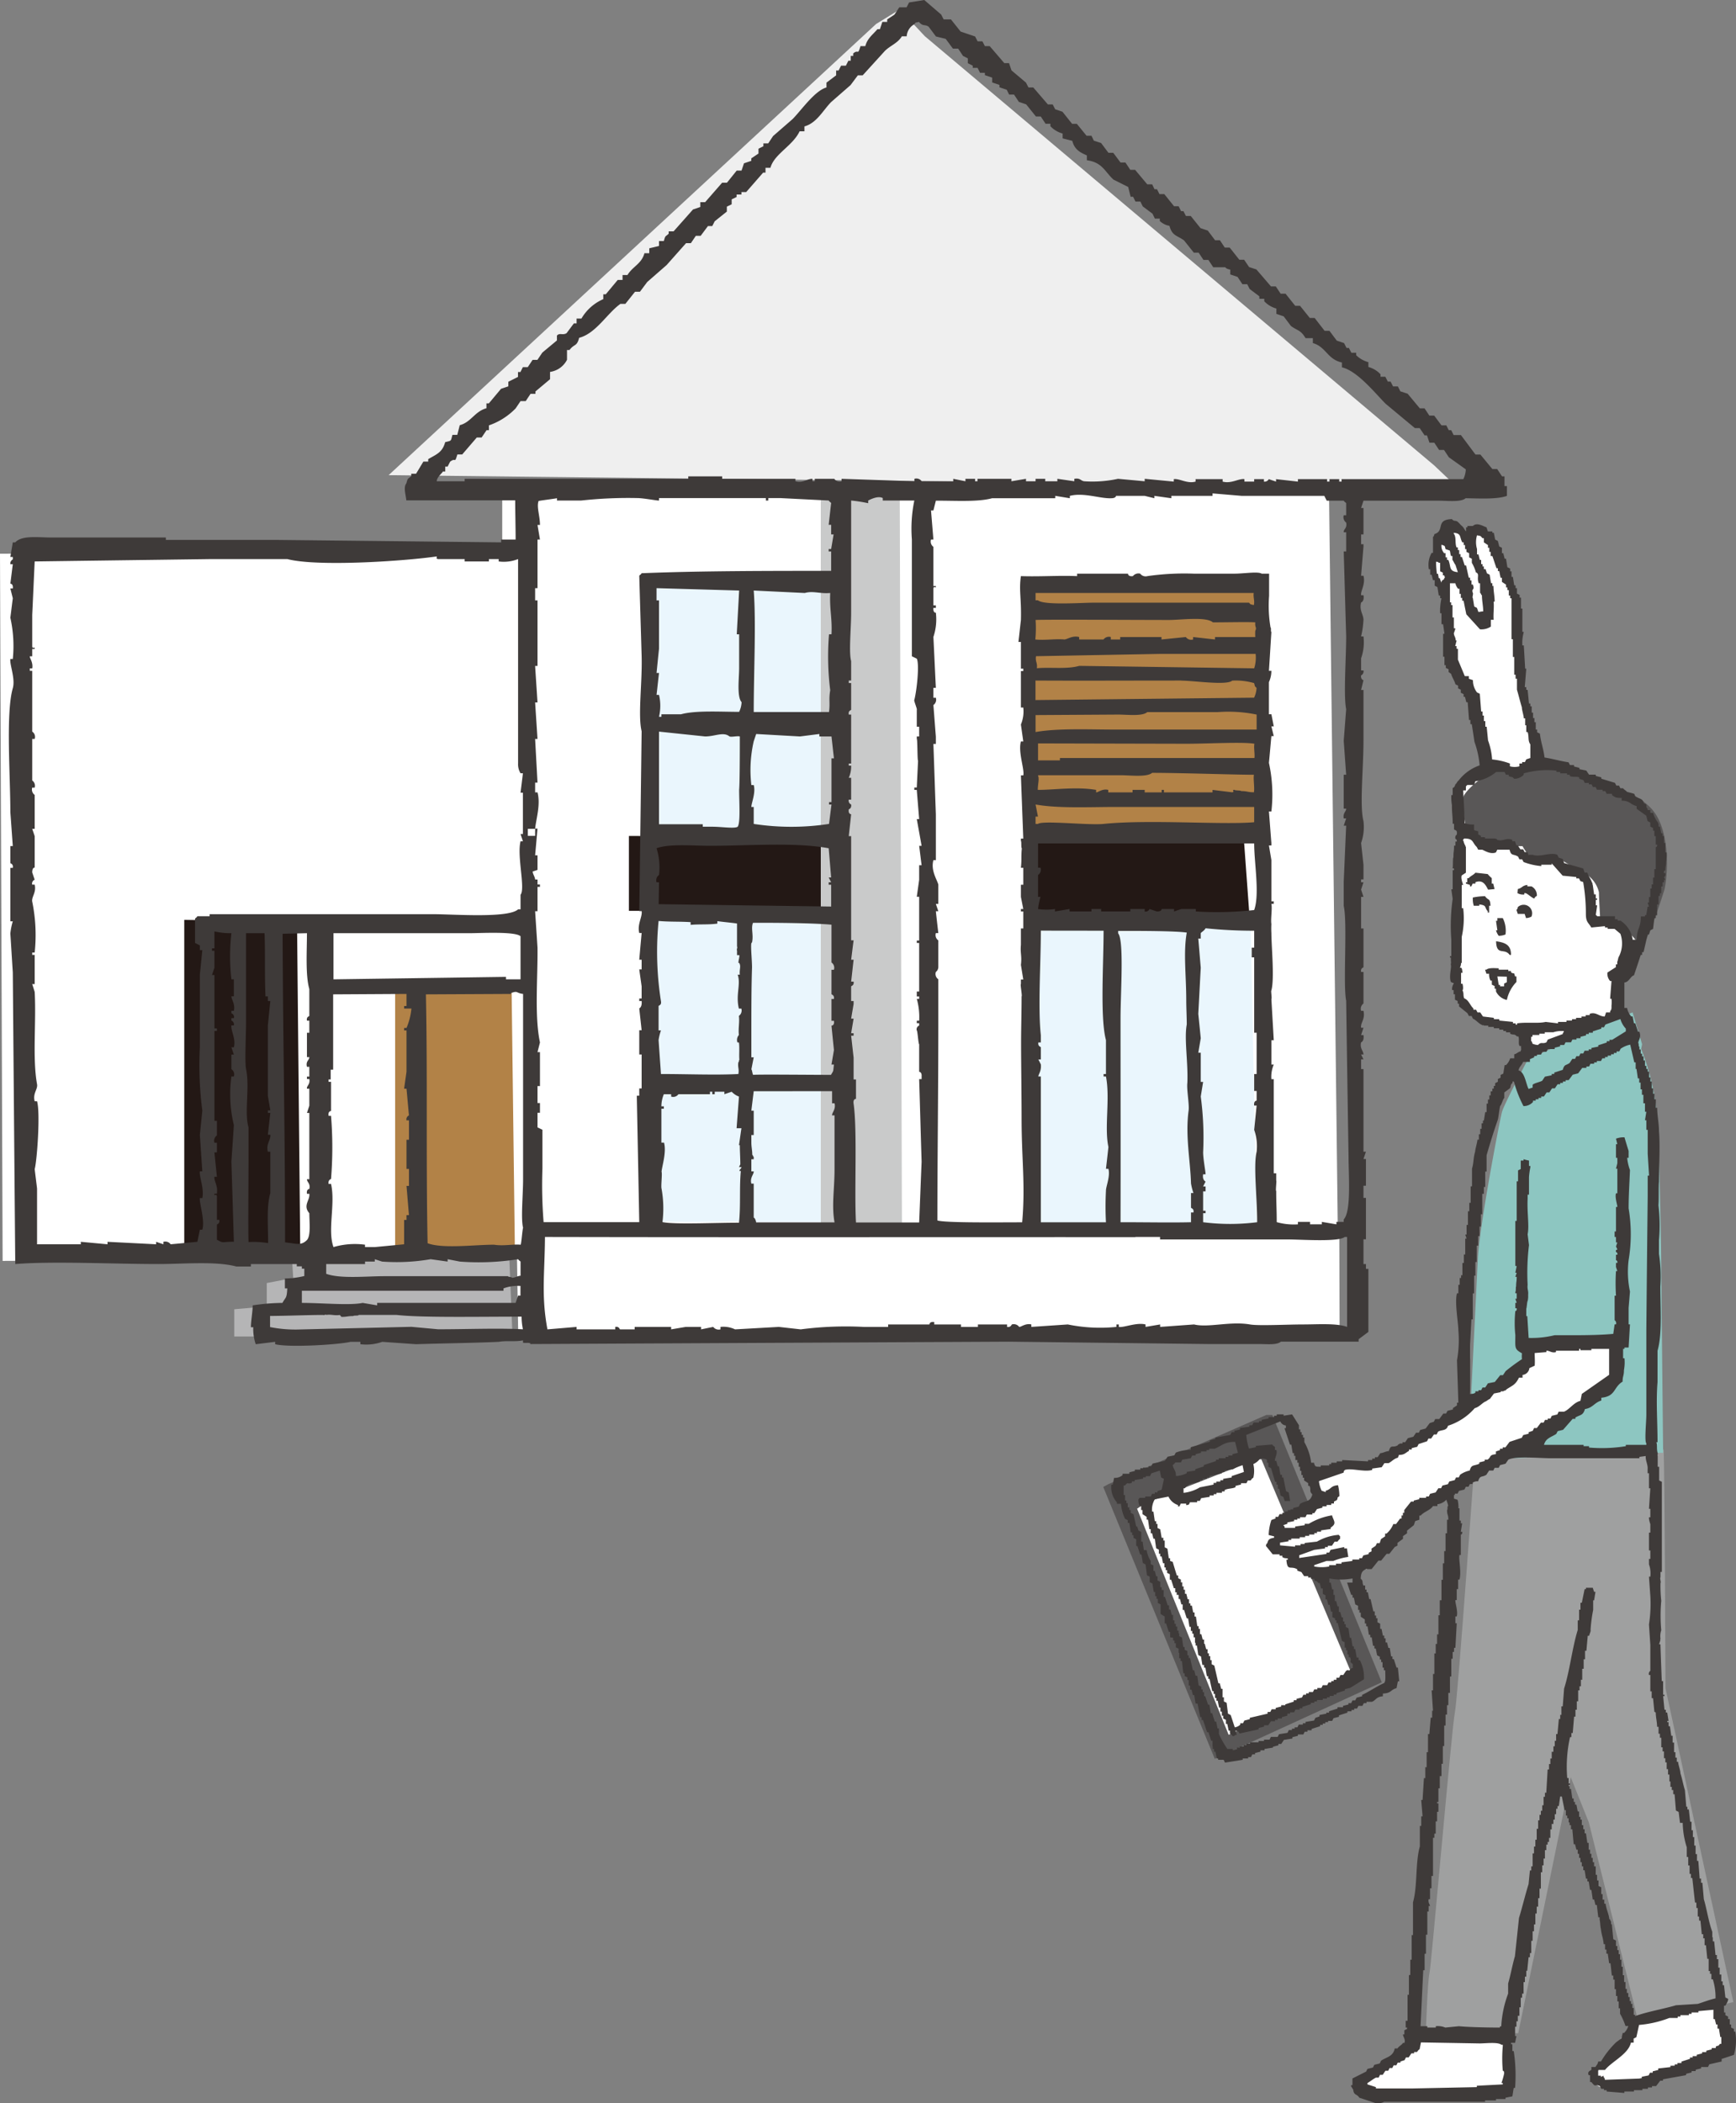
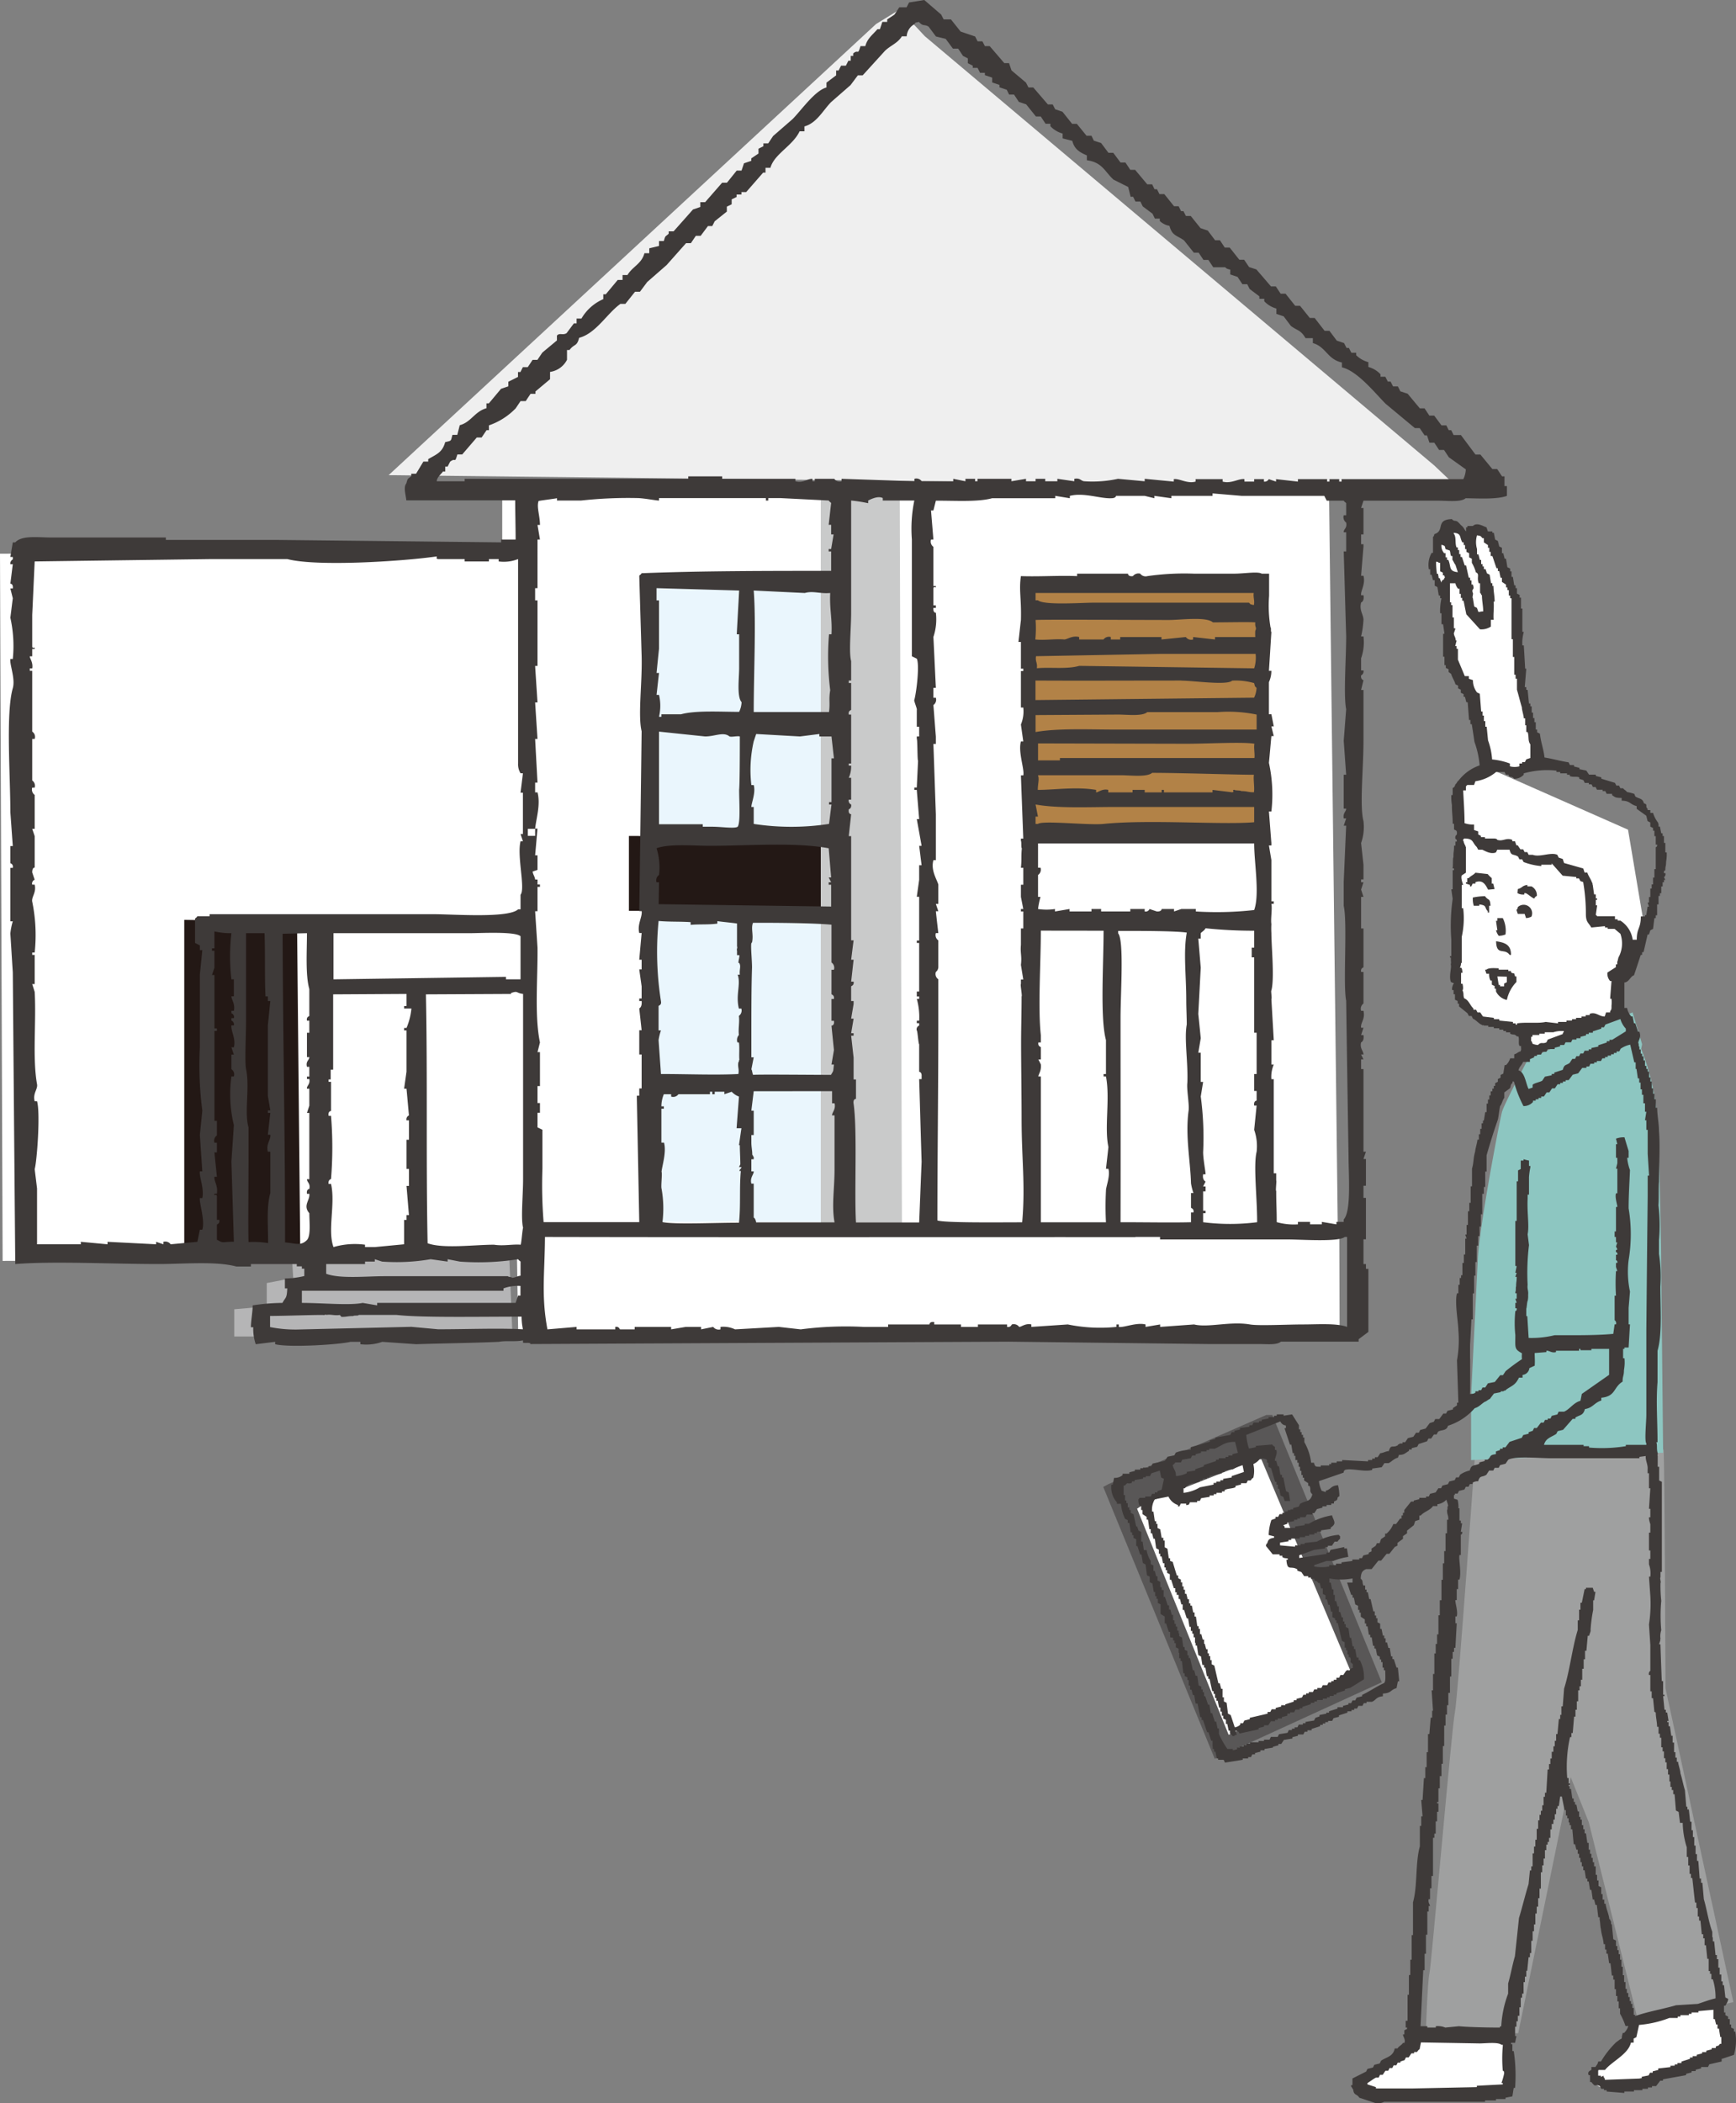
<svg xmlns="http://www.w3.org/2000/svg" width="204.734" height="247.929" viewBox="0 0 204.734 247.929">
  <rect x="0" y="0" width="204.734" height="247.929" fill="#808080" stroke="none" />
  <path d="M59.23,57.42v7.44L0,65.27l.31,83.36,59.64-.3.43-2.58,97.39-.92-1.04-87.56Z" fill="#fff" fill-rule="evenodd" />
  <path d="M60.51,108.81l-21.46-.21v38.88H61.12Z" fill="#fff" fill-rule="evenodd" />
  <path d="M60.05,147.82l-25.67-.34.2,3.16-3.12.6v2.75l-3.83.34v3.21H60.44Z" fill="#b5b5b6" fill-rule="evenodd" />
  <path d="M103.32,2.83,45.83,56.01l126.01,1.41-2.7-2.56L109.07,4.27l-2.95-3.16Z" fill="#efefef" fill-rule="evenodd" />
  <path d="M96.8,98.59l-22.63-.05v8.82H96.8Z" fill="#231815" fill-rule="evenodd" />
-   <path d="M146.65,98.32l-25.15-.06v9.91h25.87Z" fill="#231815" fill-rule="evenodd" />
-   <path d="M60.34,116.89l-13.74-.17v31.35H60.73Z" fill="#b28247" fill-rule="evenodd" />
  <path d="M35.03,108.64l-13.3-.21v39.09H35.41Z" fill="#231815" fill-rule="evenodd" />
  <path d="M97.33,68.16l-20.56-.17V98.33H97.91Z" fill="#eaf6fd" fill-rule="evenodd" />
-   <path d="M147.5,109.15l-25.15-.19v35.45h25.87Z" fill="#eaf6fd" fill-rule="evenodd" />
  <path d="M148.87,68.16l-27.61-.17V98.33h28.39Z" fill="#b28247" fill-rule="evenodd" />
  <path d="M97.55,107.48l-20.56-.2v36.75H98.14Z" fill="#eaf6fd" fill-rule="evenodd" />
  <path d="M106.11,57.74l-9.31-.47v87.56h9.57Z" fill="#c9caca" fill-rule="evenodd" />
  <path d="M60.92,145.03l.2,12.49,96.87.59-.04-12.89Z" fill="#fff" fill-rule="evenodd" />
  <path d="M161.38,42.69v.57a3,3,0,0,1,1.43.86v.29h.57l.29.57H164l.29.57h.57l.29.58.86.28,1.43,1.72H168l.57.86h.57l.86,1.15h.57l.29.57h.29l.28.57h.86l1.72,2.3h.58L176,55.29h.57l.57.86h.29V57.3h.29v1.15c-1.16.43-3.27.3-4.87.28-.56.49-2.14.29-3.16.29H160.8l-.28.86h.28V63h-.28v1.15h.28v.28c-.09,1.15-.19,2.29-.28,3.44h.28c.26,1-.35,1.77-.28,2.29h.28c.13.73-.28.86-.28.86-.23.92.24,1.34.28,2a10.7,10.7,0,0,1-.28,2h.28a5.68,5.68,0,0,1-.28,2.58v1.43h.28a.52.52,0,0,1-.28.58c-.07.49.28.57.28.57l-.28,1.15h.28v6c0,3.32-.47,7.64,0,9.46a5.7,5.7,0,0,1-.28,2.58c.09.85.19,1.71.28,2.57v1.72h-.28V104h.28l-.28.86.28.86h-.28v3.72h.28V114c0,.07-.36.09-.28.57h.28v3.72a.77.77,0,0,0-.28.86h.28c.23,1-.37,1.4-.28,2h.28l-.28.86h.28c.11.73-.28.86-.28.86-.18.72.28,1,.28,1.43h-.28l.28.57h-.28v1.15h.28v9.74h.29l-.29.86h.29v3.15h-.29v1.43h.29v4.88h-.29V149h.29v.57h.29V157l-1.15.86v.29h-9.17c-.49.42-1.66.28-2.58.28h-6l-23.5-.28-56.44.28v-.09c-.28-.1-.57,0-.86-.07V158c-1,.19-1.91,0-2.86.17-3.12.14-7.17.19-9.74.28l-4-.28a5.68,5.68,0,0,1-2.58.28v-.28H41.33c-1.29.32-7.2.7-8.88.28v-.28l-2.29.28a5.46,5.46,0,0,1-.29-2h-.28c0-.76.21-1.82.21-2.58a24.4,24.4,0,0,1,3.51-.29c.4-.74.51-.48.57-1.71H33.6V150.7a10.16,10.16,0,0,0,2.29-.29v-.86H35.6v-.28H35V149H29.59v.29H27.87c-2.41-.65-6.26-.29-9.17-.29-5.5,0-12.34-.36-16.9,0q-.15-17.19-.29-34.38c-.1-1.53-.19-3.06-.29-4.58a7.41,7.41,0,0,1,.29-1.44H1.22v-6.3h.29c.08-.48-.27-.5-.29-.57v-2h.29c-.1-1.33-.19-2.67-.29-4,0-4.39-.55-11.7.29-14.61.32-1.13-.39-2.79-.29-3.44h.29a15.32,15.32,0,0,0-.29-4.87c.1-.76.19-1.53.29-2.29l-.29-1.15h.29c.07-.58-.29-.57-.29-.57.1-.76.19-1.53.29-2.29H1.22a.56.56,0,0,1,.29-.57v-.29H1.22l.29-1.72H1.8c.78-.86,2.7-.57,4.29-.57H19.56v.28H32.45l26.65.29V63.6h1.71c0-1.43-.05-3.18-.05-4.62H47.92c-.08-.75-.36-1.54,0-2,.2-.71.15-.46.58-.86v-.28h.57l.86-1.43h.57v-.29c1-.58,1.68-.8,2-2,.79-.2.64-.08.86-.86h.57l.29-1.14c1.34-.35,1.76-1.62,3.15-2v-.57h.28l1.44-1.72.86-.29V45l1.14-.57v-.58h.29l.28-.57h.58l.57-.86h.57l.58-.86,1.72-1.43v-.57c.31-.37.69,0,1.14-.29l.86-1.15H68v-.57h.57a5.54,5.54,0,0,1,2.58-2.29v-.57h.29L72.85,33h.57v-.58H74c.59-1,1.67-1.32,2-2.57h.57v-.58l1.15-.28v-.58h.57c.2-.71.15-.46.57-.86v-.28h.58l2.29-2.58.86-.29v-.57h.57l2-2.29h.57l1.15-1.43h.57l.29-.86.86-.29v-.29l.85-.57v-.57l.58-.29V16.9h.57l.57-.86,2.3-2c1-1,2.61-3.35,4-3.73V9.74l1.14-.86V8.31h.29l.29-.57h.57l.29-.58h.28V6.59h.29V6.3c.65-.55.51.31.86-.86h.57c.24-.93.89-1.36,1.43-2h.29l.29-.86h.57V2.29l.86-.57.57-.86h.86l.29-.57L109,0l2,1.72.29.57h.86l1.14,1.43L115,4.3l.29.57h.57l.29.57h.57l1.72,2H119l.29.86L121,9.74l.29.57h.57l1.72,2h.57l.29.57.86.29,1.14,1.43H127l1.14,1.4h.58l.28.58.86.28.86,1.15h.57l.86,1.15h.58l.57.86h.57l1.43,1.71h.58l.28.58h.29l.29.57h.57l1.15,1.43H139l.29.58h.28l.29.57h.57l1.15,1.43.86.29.86,1.14h.57l.57.86h.58l1.14,1.44h.57l.58.86.86.28,1.72,2h.57l.57.86h.58l1.14,1.43h.57l1.15,1.43h.57L156.22,39h.57l.86,1.15.86.29.29.57h.28l.29.57h.57v.29A3.23,3.23,0,0,0,161.38,42.69ZM107.8,2.87c.33-.33,0-.13.57-.29.49.58.67.24,1.15.57l.86,1.15,1.15.28.85,1.15H113l.57.86.57.29v.57l.58.29V8h.57l.29.58h.57v.28l.86.29v.57l.86.29v.28l.86.29.28.57h.58l.57.86.86.29,1.15,1.43h.57l.57.86h.57v.29a3.09,3.09,0,0,0,1.44.86v.57l1.14.29c.25,1,.87,1.35,1.72,1.72v.57c1.85.25,2.11,1.36,3.15,2.29l1.72.86.29,1.15h.29l.28.57h.58l.28.57,1.15.86.28.58h.58v.28a2.16,2.16,0,0,0,1.14.57c.31,1.19.88,1.11,1.72,1.72l1.15,1.44h.57l.57.86h.58l.57.86h1.43s.07.2.58.28v.57l.86.29.57.86h.57l.29.57,1.14.86v.29h.58v.29a3.06,3.06,0,0,0,1.43.86V37l.86.29.86,1.14c.84.6,1.13.45,1.72,1.43h.86v.58c1.56.44,1.71,1.92,3.43,2.29v.57c1.83.42,3.94,3.08,5.16,4.3l3.44,2.86h.57l.58.86h.28l.29.86h.57l.57.86h.58l.57.86,2,1.43a3,3,0,0,1-.29,1.15H158.22v.29h-.28v-.29h-1.15v.29h-.28v-.29h-3.44v.29l-2.58-.29v.29l-.86-.29a.54.54,0,0,1-.57.29v-.29h-1.15v.29h-1.15v-.29c-.67-.1-1.54.57-2.57.29v-.29H141v.29c-1,.28-1.9-.39-2.57-.29v.29L135,56.44v.29l-3.15-.29a14.17,14.17,0,0,1-4,.29c-.42-.07-.46-.42-1.15-.29v.29l-2-.29v.29h-1.43v-.29h-1.14v.29H121v-.29l-1.72.29v-.29h-4v.29H115v-.29h-1.14v.29l-1.44-.29v.29H108.7a.76.76,0,0,0-.86-.29v.29l-8.59-.29v.29a.76.76,0,0,1-.86-.29h-2.3v.29h-.28v-.29c-.67,0-1.08.53-2,.29v-.29H85.17v-.29h-4v.29H54.8v.29H51.51c0-.51.7-1,.71-1.15h.29V55h.28l.29-.57c.69-.56.51.3.86-.86h.57l1.72-2h.57l.58-.86h.28v-.57a8,8,0,0,0,3.15-2l.58-.86H62l.57-.86h.58v-.28l1.72-1.44v-.86a2.67,2.67,0,0,0,2-1.43V41.26h.29c.59-.78.86-.36,1.14-1.44,2-.52,3.31-2.9,4.87-4h.58l1.14-1.43h.58l.86-1.15,2.29-2,2.29-2.58h.57l.58-.86h.57l.86-1.15H84l.29-.57,1.43-1.14v-.58l.57-.28V23.5l.58-.28v-.29h.57v-.29H88l2-2.29h.28v-.57h.58c.45-1.64,2.62-2.57,3.44-4.3h.57V14.9c1.45-.39,2.21-1.92,3.15-2.87l2.29-2,.86-1.15h.57L104.36,6c.65-.64,1.52-.91,2-1.72h.57a1.76,1.76,0,0,1,.87-1.41ZM117,58.73h7.45v-.28l1.72.28v-.28c1.66-.42,3.57.34,4.87.28.59,0,.57-.28.57-.28H135l1.14.28v-.28l2,.28v-.28H143v-.29l3.44.29h9.74l.29.57h2c.25.32,0,0,.29.29v1.43h-.29a.79.79,0,0,0,.29.86c.14.68-.32.76-.29,1.14h.29V65h-.29c.1,3.34.19,6.68.29,10,0,2.62-.33,7,0,8.6-.1,1.24-.19,2.48-.29,3.72.1,1.34.19,2.68.29,4h-.29v4h.29c0,.36-.4.49-.29,1.15h.29l-.29.86h.29c-.1,2.2-.19,4.39-.29,6.59v2.86c.46,2-.1,9.31.29,11.18q.13,9.17.28,18.33c0,2.26.34,6.49-.57,7.45v.29h-.86v.29l-1.72-.29v.29H154.5v-.29h-1.43v.29a7.35,7.35,0,0,1-2.5-.26c0-1.63-.06-2-.06-3.67-.1,0,.07-1.23,0-1.23v-.86h-.29V127.21h-.28a3.66,3.66,0,0,1,.28-1.72h-.28v-2.87h.28c-.09-1.62-.19-3.25-.28-4.87.09,0-.08-1,0-1,.38-1.42,0-5.17,0-6.77a8.92,8.92,0,0,1,0-1.06c-.1-.57.12-1.81,0-2.38h.28v-.29h-.28v-4.87l-.29-1.72h.29v-.28c-.1-1.25-.19-2.49-.29-3.73h.29a17.49,17.49,0,0,0-.29-5.73c.1-1,.19-2.1.29-3.15h.28l-.28-1.15h.28l-.28-1.43h-.29V80.41a3.29,3.29,0,0,0,.29-1.34h-.29c.1-1.52.19-3,.29-4.58-.1,0,0-.52-.1-.52a15.419,15.419,0,0,1-.17-3.74V67.62h-.88c-.41-.28-2.12,0-3.18,0h-4.84a30.649,30.649,0,0,0-5.45.29.79.79,0,0,1-.85-.29.83.83,0,0,0-.86.29c-.6.08-.58-.29-.58-.29h-6v.29c-2.2-.09-4.43.08-6.63,0-.25,1.69.07,2.58,0,5.18-.1.86-.19,1.72-.29,2.58h.29v3.15h.28v.28h-.28v4.3h.28a4,4,0,0,1-.28,2c.09.67.19,1.33.28,2h-.28c-.35,1.27.45,3.3.28,4h-.28c.09,2.49.19,5,.28,7.45h-.28v.29c.09,0,0,.84.11.84-.1,1,0,1.26-.11,2.31h.28v2h-.28v1.43l.28,1.43h-.28v.29h.28v2h-.28v1.93c-.09,1,.13,1.32,0,2.37l.28,1.72h-.28V116c-.1,0,.18,1.45.08,1.45,0,1.91-.06,3.69-.06,5.6s.06,6.35.06,8.73c0,4.92.46,7.84.07,12.3-2.84,0-9.11.08-10-.22,0-7.06.11-15.44.11-23.27v-5.16a.74.74,0,0,1-.29-.86.74.74,0,0,0,.29-.57v-3.15a.76.76,0,0,1-.29-.86h.29c-.1-.86-.2-1.72-.29-2.58h.29l-.29-.86h.29v-2.29c-.21-.68-.9-1.68-.58-2.87h.29V96c-.1-2.77-.19-5.54-.29-8.31h.29v-.86c-.1-1.24-.19-2.48-.29-3.72a.78.78,0,0,0,.29-.86h-.29V81.08h.29c-.1-2-.19-4-.29-6a6.53,6.53,0,0,0,.29-2.86s-.34.06-.29-.57h.29v-.29h-.29v-2c.08-.4.31.12.29-.28h-.29V64.46a.77.77,0,0,1-.28-.86h.28c-.09-1.14-.19-2.29-.28-3.43h.28l.29-1.15C112.51,59,115.3,59.2,117,58.73ZM63.39,93.4h-.28V92.25h.28c-.09-1.72-.19-3.44-.28-5.15h.28c-.09-1.44-.19-2.87-.28-4.3h.28c-.09-1.43-.19-2.87-.28-4.3h.28V70.77h-.28V69.33h.28V63.6h.29l-.29-1.72h.29c0-1.09-.42-2.13-.16-2.83.58-.1,1.59-.22,2.17-.32V59h2.86a50.77,50.77,0,0,1,6.59-.29c.75,0,2.38.32,2.58.29v-.29h12.6V59h.29v-.29H92l5.73.29c.25.32,0,0,.29.29-.1.85-.19,1.71-.29,2.57h.29V63h.29l-.29,1.72h-.29V65h.29v2.29c-7.39,0-15.42,0-22.35.28-.24.33,0,0-.28.29.09,3.15.19,6.3.28,9.46s-.46,7,0,8.88q-.13,10.59-.28,21.2h.28c.11.67-.54,1.54-.28,2.58h.28c-.09,1-.19,2.1-.28,3.15h.28v1.14h-.28c.09.67.19,1.34.28,2v1.43h-.28v.3h.28c.07.74-.28.86-.28.86.09.86.19,1.72.28,2.58h-.28v2.86h.28v4h-.28v.86H75.1q.15,7.46.29,14.9H64.11a54.26,54.26,0,0,1-.14-6.3v-4.59l-.58-.28v-1.72h.29v-1.15h-.29v-2h.29v-4h-.29l.29-1.14c-.66-3.11-.25-7.58-.29-11.17-.09-1.44-.19-2.87-.28-4.3h.28v-2.87h.29v-.28h-.29v-.58h-.28c0-.28-.29-.67-.29-.95l.57-.19v-1.72h-.28c.09-1,.19-2.1.28-3.15h-.28v.86h-.86V97.7h.86C63.21,96.57,63.78,94.86,63.39,93.4Zm39-34.09V59c.24-.12,1.15-.6,1.72-.29V59h3.72a16.45,16.45,0,0,0-.29,4.58V77.36l.58.28c.33.68,0,3.76-.29,4.87-.1,0,.38,1.15.29,1.15v2h.28v1.15h-.28v.29c.09,0,.06,2.57.15,2.57-.09,1.91-.06,1.25-.15,3.16h-.29v.28h.29c.09,1.15.19,2.29.28,3.44h-.28l.57,3.15h-.29c.1.77.19,1.53.29,2.29h-.29v1.72c-.09.67-.19,1.34-.28,2h.28v5.16h-.28v.28h.28v5.73h-.28v.58h.28v.28h-.28a7.86,7.86,0,0,1,.28,2.58h-.28v.29h.28v.28a.472.472,0,0,0-.28.58c.09,0,.19,1.62.28,1.62v3.25s.34,0,.29.57v.29h-.29c.1,3.24.19,6.49.29,9.74-.1,2.38-.19,4.77-.29,7.16h-7.45c-.21-3.63.17-10.8-.28-14-.09-.59.28-.57.28-.57v-2.29h-.28v-2.58c-.1-.86-.19-1.72-.29-2.58h.29v-.29h-.29l.29-1.72h-.29l.29-1.72V118h-.29v-1.72c0-.08.37-.09.29-.57h-.29c.1-.86.19-1.72.29-2.58h-.29c.1-.77.19-1.53.29-2.29h-.29V98.56h-.28c.09-.86.19-1.72.28-2.58,0,0-.37,0-.28-.58,0,0,.35-.09.28-.57a.49.49,0,0,1-.28-.57h.28V91.68h-.28a3.235,3.235,0,0,0,.28-1.43h-.28V90h.28V84.23h-.28c-.09-.48.26-.49.28-.57V80.51h-.28v-.29h.28V77.93c-.29-1.06,0-3.82,0-5.73V59a17.5,17.5,0,0,1,1.98.31ZM25,65.9h8.88c3.42.9,13.27.29,17.48-.29.4-.06-.11.2.29.29H54.8v.28h2.86V65.9h1.15v.28a4.57,4.57,0,0,0,2.29-.28V90a2,2,0,0,0,.29,1.15h.28c-.09.76-.19,1.53-.28,2.29h.28v4.87h-.28l.28.86h-.28c-.44,1.73.59,5.58,0,6.3v1.72H61.1c-1.15,1.07-7.66.57-10,.57H24.72V108H23.28c-.24.32,0,0-.28.29v2.86l.57.29V112h.29c-.1,1-.19,1.91-.29,2.87v8.59a41.4,41.4,0,0,0,.29,7.45c-.1,1-.19,1.91-.29,2.87.1,1.43.19,2.86.29,4.29h-.29c-.1.62.53,2,.29,3.15h-.29c-.09.56.63,2.64.29,3.73h-.29l-.29,1.43-3.15.29a.79.79,0,0,0-.86-.29v.29l-.86-.29v.29l-5.73-.29v.29l-3.15-.29v.29H4.37V140.1c-.09-.77-.19-1.53-.28-2.29.28-1,.68-6.64.28-8H4.09c-.25-.92.39-1.43.28-2-.56-3.1-.08-7.33-.28-10.89L3.8,116h.29v-3.44H3.8v-.28h.29a19.56,19.56,0,0,0-.29-6c-.1-.58.51-1.06.29-2H3.8a.48.48,0,0,1,.29-.58l-.29-.86c0-.63.29-.57.29-.57V98.56L3.8,97.7h.29v-4a.77.77,0,0,1-.29-.86h.29A.76.76,0,0,0,3.8,92V87.1h.29a.74.74,0,0,0-.29-.86V79.07H3.51v-.28H3.8c.13-.7-.31-1.21-.29-1.43H3.8V76.5h.29c0-.41-.21.11-.29-.29V72.48c.1-2.1.19-4.2.29-6.3Zm69.91,4c1-.28,1.78.11,3,0-.09,1.91.25,3,.15,4.87h-.29a32.09,32.09,0,0,0,.14,6.59c-.19,1.14,0,1.43-.14,2.57H88.89c0-4.68.29-10.55,0-14.32Zm-7.74-.29c-.09,1.72-.19,3.44-.28,5.16h.28v4c0,1.16-.29,3.35.29,4a2.93,2.93,0,0,1-.29,1.14c-2.2,0-5.14-.19-6.87.29H78v.29h-.28a5.6,5.6,0,0,0,0-2.58h-.29c.1-.86.19-1.72.29-2.58h-.29c.1-1,.19-1.91.29-2.86v-5.7h-.29V69.33Zm60.69.29c-.09.47.15,1,0,1.43-.57-.17-.25,0-.57-.29H129c-1.42,0-5.89.33-6.59-.28h-.28V69.9Zm-25.73,3.18c1.22-.07,11.55,0,15.75,0,1.36,0,4.37-.42,5.16.28,1.69,0,4.16-.06,5,0-.06.68.21.54,0,1a5.885,5.885,0,0,0,0,.73h-4.75v.29l-2.58-.29v.29a.77.77,0,0,1-.86-.29l-2.87.29v-.29h-4.87v.29H131v-.29a.79.79,0,0,0-.86.29h-2.87v-.29c-.77-.2-1.31.23-1.72.29-1.14-.1-2.31.12-3.45,0a13.5,13.5,0,0,0,.03-2.29Zm14.61,4h11.34a4.12,4.12,0,0,1-.17,1.7l-20.63-.29c-1.46.42-3.41.13-5,.28.09-.67-.2-.76-.1-1.42Zm2.58,3.15c1.48,0,5.35.59,6,0a7.7,7.7,0,0,1,2.58.29c.17.57,0,.24.29.57a3,3,0,0,1-.29,1.15l-25.78.28v-2.3c5.06.03,11.33,0,17.2,0Zm-7.45,4c1.06,0,2.85.23,3.43-.29h8.31a16.52,16.52,0,0,1,4.59.29V86H131.58c-3.1,0-6.81-.18-9.45.29v-2ZM83.16,86.81c1.15,0,2.17-.59,2.87,0,.28.1.93-.09,1.22,0,0,1.3,0,5.4-.08,6.29,0,1.47.17,3.86-.17,4.35-.35.25-1.9,0-3,0H82.88v-.29H77.72V86.24Zm5.73,8.31h-.28c0-.46.54-1.68.28-2.58h-.28a15.21,15.21,0,0,1,.28-5.16l.29-.86,5.16.29,2.29-.29v.29h1.43c.1.86.19,1.72.29,2.58h-.29v5.16h-.29v.28h.29c-.1.77-.19,1.53-.29,2.29a29.37,29.37,0,0,1-8.88,0Zm51-7.45c2.55,0,6.73-.24,8.05,0-.1.48.07,1.2,0,1.68H125v.28h-2.58v-2Zm-17.48,3.71h9.74c1.12,0,3.1.26,3.73-.28,3.44,0,10.67.25,12,.22-.09.57.1,1.5,0,2.07-.76,0-.75-.14-1.51-.14,0-.1-.78-.05-.78-.15-.41,0,.12.25-.29.29l-2.3-.28v.29h-5.73v-.29H137v.29h-2v-.29h-1.43v.29H130.7v-.29c-.69-.18-1.22.32-1.43.29v-.29c-2.37-.4-4.86,0-6.88,0,0-.77.21-1.24.02-1.73Zm9.17,3.74h16.33v1.8c-3.73.33-12.38-.35-17.76.2-1.78.18-7.2-.44-7.74,0h-.28v-.86h.28l-.28-1.43c2.64.48,6.35.29,9.45.29Zm16.33,4.3c0,2.3.67,6,0,7.85a39.641,39.641,0,0,1-6.88.17v-.29h-1.71l-.86.29v-.29H137s0,.32-.57.29l-.86-.29a.5.5,0,0,1-.57.29v-.29h-1.7v.29h-3.44v-.29h-1.14v.29h-2.58v-.29l-1.72.29v-.29a6.661,6.661,0,0,1-2,0,9.778,9.778,0,0,1,.29-1.43h-.29v-2.58a.75.75,0,0,0,.29-.86h-.29V99.42ZM77.72,104h-.29a.76.76,0,0,1,.29-.86,7.45,7.45,0,0,0-.29-3.15c1.53-.56,4.3-.29,6.3-.29,4.54,0,10-.45,14,.29.1,1.14.19,2.29.29,3.44h-.29l.29.57h-.29v.29h.29v2.57l-20.34-.28Zm3.73,4.7v.32c1-.1,2.1,0,3.15-.15v-.29c.67.1,1.66.18,2.32.28v2.73c.1,0-.09.43,0,.43v.57h.28c0,.39-.11.54-.11.92h.09c.24.41,0,.72.07,1.38H87c.39,1.17-.26,2.36.14,4h.29a.78.78,0,0,1-.29.86c.1.76-.09,1.48,0,2.25a.88.88,0,0,0-.17.88h.17c.1.48,0,1.58.06,2.06-.1,0,0,.25-.12.25-.1.66.11.75,0,1.41-2.69.14-6,0-9.13,0-.09-1.33-.19-2.67-.28-4a6.259,6.259,0,0,1,.28-1.14h-.28v-2.87c0-.08.37-.08.28-.57a37.441,37.441,0,0,1-.28-9.46c1.33.12,2.53.05,3.78.14Zm16.61.3v4.45a.77.77,0,0,1,.29.86h-.29v2.87c0,.07.36.09.29.57h-.29v2.58h.29c.09.58-.29.57-.29.57.1,1,.19,1.91.29,2.87l-.29,1.72h.29c-.12.92,0,.61-.35,1.21-2.37,0-8.84-.07-9.16,0-.1,0-.14-.64-.23-.64l.28-1.43h-.28v-2.58c0-2.74,0-5.68.08-8,0-.93-.17-2.39-.08-2.89.09,0,0-.07.08-.07.2-.93-.15-1.62.11-2.31,2.69-.02,7.33.03,9.26.22Zm43.83,34h.29v-.28h-.29v-2.29h.29v-.58h-.29l.29-.57s-.41-.17-.29-.86h.29c0-.32-.28-1.74-.29-2.58a36.308,36.308,0,0,0-.28-6.59l.28-1.72h-.28v-3.44h-.29l.29-1.71c-.1-1-.19-1.91-.29-2.87.1-1.81.19-3.63.29-5.44-.1-1.15-.19-2.3-.29-3.44h.29V110c.06-.12.4-.27.57-.58a54.757,54.757,0,0,0,5.73.29v2h-.29v1.14h.29v8.88h.29v4.87h-.29v2h.29v1.14s-.37,0-.29.58h.29c-.1.95-.19,1.91-.29,2.86a5.82,5.82,0,0,1,.29,2.58c-.4,1.61.07,5.47.06,8.31a25.15,25.15,0,0,1-6.37,0ZM27.29,110a23.9,23.9,0,0,0,0,5.44h.29v2h-.29c0,.39.47.9.29,1.71h-.29v.29a.46.46,0,0,1,.29.57h-.29v.29a.49.49,0,0,1,.29.57h-.29c-.07.7.55,1.54.29,2.58h-.29l.29.86h-.29v1.72a.75.75,0,0,1,.29.86h-.29a15.52,15.52,0,0,0,.29,5.73c-.09,1.43-.19,2.86-.29,4.3q.15,4.73.29,9.45c-1.49,0-1.16.23-2-.24v-1.76c0-.09.37-.09.28-.58h-.28V141c-.09-.4-.34.11-.29-.29h.29c.14-1-.36-1.47-.29-2h.29c-.1-1-.2-1.91-.29-2.87h.29V134.7h-.29a.76.76,0,0,1,.29-.86v-1.72h-.29v-10.6h.29v-.29h-.29v-6.3H25l.29-.86v-2H25v-.28h.29v-2a8.32,8.32,0,0,0,2,.21Zm102.86-.29c0,4-.42,10.28.28,12.89v4h-.28v.29h.28c.51,2.58-.21,6,.29,8.31-.09.86-.19,1.72-.29,2.58h.29c.24.87-.31,2.13-.29,2.58a35.309,35.309,0,0,0,0,3.72h-7.68V126.89h-.29c0-.26.38-.65.29-1.43l-.29-.58h.29v-1.43c0-.07-.37-.09-.29-.57h.29v-.86c-.35-3.25,0-8.42,0-12.32Zm2,10.31c0-3,.43-9.15-.28-10v-.29c2.7,0,6.76,0,8.09.2-.42,2.36-.06,5-.06,8,0,.86.06,2,.06,2.83-.32,1.68.17,4.45.07,6.87-.1.77.24,2.5.15,3.26-.41,3,.2,5.84.28,8.6a6.479,6.479,0,0,0,.29,1.14h-.29v1.72c0,.08.38.09.29.57h-.29v1.15c-2.13.06-5.38,0-8.31,0,.02-8.93,0-15.37,0-24.07ZM31.2,110c.09,2.48,0,5,.11,7.45h.28V118h.29c-.1.95-.19,1.91-.29,2.86v8.31l.29,1.72h-.29v.29h.29c-.1.86-.19,1.72-.29,2.58h.29c.09.59-.54,1.07-.29,2h.29v4.87c-.46,1.63-.26,3.72-.26,5.9a10.757,10.757,0,0,0-2.31-.12c-.06-1.72,0-6.68,0-10.08V132.9c-.52-1.82.17-4.69-.29-6.88-.17-.83,0-4,0-5.73V110Zm5,0c0,2.12-.19,4.93.28,6.59v3.15c0,.08-.37.08-.28.57h.28v1.43H36.2v2.87h.28c0,.37-.45.47-.28,1.14h.28v1.15H36.2v.29h.28c.12.66-.33.78-.28,1.14h.28v2l-.28.86h.28V139H36.2c0,.37.43.48.28,1.15,0,0-.36,0-.28.57h.28c.1.77-.8,1.36,0,2.29,0,1,.2,2.63-.28,3.16-.76.75-1.36.37-2.58.28,0-13.19-.25-24-.29-36.38Zm19.19,0c1.32,0,5.36-.23,6,.36v5.08H59.67v-.29l-20.34.29V110Zm4.87,7.16v-.1c.87-.32.56,0,1.43.1V139c0,1.86-.28,4.68,0,5.72-.09.28-.19,1.73-.28,2-1-.08-2,.18-3.15,0-2.31,0-6,.5-7.83-.17-.2-9.74,0-19.6-.2-29.34Zm-12.32,0v1.43h-.28v.29h.86a7.7,7.7,0,0,1-.58,2.29h-.28v.29h.28v4.87c-.09.66-.19,1.33-.28,2h.28c.1,1.05.19,2.1.29,3.15a.51.51,0,0,0-.29.58h.29v2.29h-.29v3.44h.29v2h-.29c.1,1.15.19,2.29.29,3.44h-.29v.57h-.28v2.87L44.2,147H43.05v-.28a9,9,0,0,0-3.72.28c-.73-2,.25-5.07-.29-7.44h-.29c-.08-.5.29-.58.29-.58a46,46,0,0,0,0-7.45h-.29c-.09-.57.29-.57.29-.57v-3.44h-.29v-.28H39v-1.15h.29v-8.88Zm30.19,26.87a13.1,13.1,0,0,0-.11-3.91c-.09-.29.1-1.76,0-2,.06-.7.6-2.3.29-3.43H78v-4h.29v-.28H78a3.76,3.76,0,0,1,.29-1.43h.86v.28a.75.75,0,0,0,.86-.28h3.72v-.29H84v.29h.29v-.29h1.14v.29l.86-.29a2.24,2.24,0,0,0,.86.57c-.09,1.24-.19,2.48-.28,3.73h.57c-.1.66-.19,1.33-.29,2h.1c0,.67.06,1.59.06,2.26l-.16.32h.29c0,.19-.24.27-.24.46h.17c-.19,2,0,4.09-.22,6.1-2.75-.01-7.65.23-9.04-.08Zm20-15.41v1.43h.29c.18.71-.31,1.08-.29,1.43h.29v6.31c0,2.47-.36,4.28,0,6.3H89.18c-.1-.52-.29-.57-.29-.57v-4h-.28c-.19-.71.3-1.08.28-1.44h-.28v-1.43h.28v-.29c-.09,0-.07-.22-.17-.22,0-.57-.11-.92-.11-1.49v-.86h.28v-2.87h-.28c.09-.76.19-1.53.28-2.29Zm35.81,17.19h2.87v.29h15.18c1.42,0,5.89.32,6.59-.29h.29v10.6c-1.24-.46-3.47-.29-5.16-.29-1.95,0-5.29.18-6.3,0-2.36-.4-4.91.41-6.59,0l-4,.29v-.29l-1.72.29v-.29c-1.09-.27-2.57.4-3.15.29v-.29h-.29v.29a18.92,18.92,0,0,1-5.73-.29l-4.3.29v-.29c-.68-.17-1.23.32-1.43.29a.79.79,0,0,0-.86-.29c-.05,0-.11.37-.57.29v-.29h-3.44v.29h-2v-.29h-3.15v-.28c-.57-.09-.57.28-.57.28h-4.87v.29h-2.87a41.29,41.29,0,0,0-7.44.29l-2.58-.29-5.16.29a3.21,3.21,0,0,0-1.72-.29v.29a.82.82,0,0,1-.86-.29l-1.43.29v-.29H80.87l-1.72.29v-.29h-4.3v.29H73.13c-.07,0-.09-.37-.57-.29v.29H68v-.29l-3.44.29c-.74-4-.32-6.53-.29-10.89,23.62.05,46.56.01,69.6.02ZM43.05,149v-.29H44.2v-.28l.86.28a23.79,23.79,0,0,0,5.73-.28l2,.28v-.28l1.44.28a29.831,29.831,0,0,0,6.87-.28c.25.32,0,0,.29.28v1.67c-.29,0-.67.24-1,.24,0-.1-.48-.09-.48-.19H45.34c-2.15,0-5.2.33-6.87-.28V149Zm16.33,3.15v-.28a4.83,4.83,0,0,1,2-.29v1.14H61.1l-.29.86H44.48v.29l-1.71-.29c-1.51.32-4.8,0-7.17,0v-1.43ZM38.13,155c0,.09.34-.12.34,0,.57-.1,1,.11,1.62,0,0,.09.16.13.16.23.76,0,.67-.1,1.43-.1,0-.1.62,0,.62-.13h4.48c2.94.33,9.5.2,14.73.2a7.54,7.54,0,0,0,.16,1.49c-3.05-.15-6.54,0-10,0l-3.15-.29L35,156.72a15.31,15.31,0,0,1-3.15-.29v-1.31C34.07,155.1,36.51,155,38.13,155Z" fill="#3e3a39" fill-rule="evenodd" />
  <path d="M177.5,240.46l-10.42-.15-6.67,5.08a1.44,1.44,0,0,0,1.09,1.52c1.24.38,16.62-.4,16.55-.4S177.93,241,177.5,240.46Z" fill="#fff" fill-rule="evenodd" />
  <path d="M202.15,235.76l-9.58,2.57-4.72,6.61a1.45,1.45,0,0,0,1.42,1.18c1.23,0,15.1-4.7,15-4.68S202.7,236.2,202.15,235.76Z" fill="#fff" fill-rule="evenodd" />
  <path d="M149.34,166.79l-18.61,8.15-.62.33,13.15,32.05,19.7-9.02-12.91-31.51Z" fill="#595757" fill-rule="evenodd" />
  <path d="M148.18,172.02l-13.1,5.17-.98.65,10.8,26.65,14.76-6.6-10.9-25.87Z" fill="#fff" fill-rule="evenodd" />
  <path d="M196.19,170.86H174s-2.07,29.41-2.42,31-2.78,29.91-3,30.76-.43,7.05-.43,7.05h10.9l6.19-30.19,2.14,5.34,5.87,23.64L204.42,236l-8-37S196.33,172.5,196.19,170.86Z" fill="#9fa0a0" fill-rule="evenodd" />
  <path d="M191.56,119.72l-11.36,5.14s-2.83,5.3-3.08,6.26-2.64,13.36-2.83,17.21-.8,16.3-.8,16.3v7.48s16.81-.75,17.38-.79,5.27-.07,5.27-.07L195.89,147s-.2-13.13-.6-16.65a27.58,27.58,0,0,0-1.74-6.71l.11-.55-1.12-3.75Z" fill="#8dc6c1" fill-rule="evenodd" />
-   <path d="M180.21,158.75l-.29,2.09-18.2,12a25.26,25.26,0,0,0-4.06-.1l-3,1.06.62,2.8s-4.8,3.09-4.89,3.33a2.93,2.93,0,0,0,0,.95s-.38,1.37.28,1.75,1.24.76,1.24.76a15,15,0,0,0,2.28,1.9c.9.52,7-.32,7-.32l5.45-6.8,23.79-15.48.28-4.51H180.3Z" fill="#fff" fill-rule="evenodd" />
  <path d="M172,98s-1.5,17-.3,19.23,7.22,4.53,7.22,4.53l1,.38.39,2,10.37-4.7.23-4.28,3-6L192,97.8l-16-7.06s-3.51,1.17-4,2.48S172,98,172,98Z" fill="#fff" fill-rule="evenodd" />
-   <path d="M185.43,90.64a17.25,17.25,0,0,0-3.77-.42,11.859,11.859,0,0,0-1.95.81,5.18,5.18,0,0,0-2.85-.42c-1.3.3-4.2,2.49-4.34,3.53A21.3,21.3,0,0,0,173,98.2l1-.28a2.47,2.47,0,0,0,2.21,1.82h3.35s.82,1.64,1.94,1.83a6.5,6.5,0,0,0,2.54-.26s2,1.23,2.75,1.59a3.41,3.41,0,0,1,1.78,2.28c0,.78.17,3.51.17,3.51a11.13,11.13,0,0,1,2.9.88,7.7,7.7,0,0,1,2,2.31,56.478,56.478,0,0,0,2.67-7.08c.46-2.16.58-7.07-1.48-9.4s-6.74-3.47-6.74-3.47S185.57,90.67,185.43,90.64Z" fill="#595757" fill-rule="evenodd" />
  <path d="M175.34,90.52l-2.18-9.15s-2.28-2-2.33-4.25-.64-7.05-.64-7.05-1.54-2.63-1.52-3.51a1.22,1.22,0,0,1,.83-1.12s-.21-1.71.21-2,.27-1.59,1.12-1.52S173,63.4,173,63.4a2.07,2.07,0,0,1,1.45-.55c.83,0,3,4.66,3,4.66S179,70.83,179,71.99s.59,9.76.59,9.76l1.5,8.25a5.14,5.14,0,0,1-2.23,1,15.319,15.319,0,0,1-2.16-.42A8.673,8.673,0,0,0,175.34,90.52Z" fill="#fff" fill-rule="evenodd" />
  <path d="M172.9,62.64v-.48h.16V62h.64c.47-.45,1.16,0,1.61.16l.16.48H176v.16h.17l.16.8.32.17.16.64.32.16v.64h.16l.16.65h.16l.16,1,.33.16v.33h.16V68h.16l.16,1h.16v.33h.16v.64l.32.16v.32h.16v1.29h.16v2.74h.17a4.724,4.724,0,0,0-.17,1.6h.17l.16,2.74H180L179.82,81H180v.32h.16l.16,1.61h.16v.33h.16V84h.16v.64h.16v.49h.16V86h.16v.32l.33.16c.1,1,.44,1.84.54,2.81,1,.16,1.82.41,2.84.57l.16.32h.48v.17l.64.16v.16l.81.16.32.48h.8v.16l.65.16v.16l1.61.49.16.32h.32l.16.32h.32c.16.21.3.22.46.44a5.431,5.431,0,0,1,.86.22c.05.11.07.2.13.31.45.3.85.18,1,.8.54.15.1.36.44.64v.16h.32v.33h.32a3.591,3.591,0,0,0,.57,1.12c.05,0,0,.16.08.16v.33h.16l.16.8h.16v.32h.16v.81h.16v1.12h.16a4.79,4.79,0,0,1-.07,1.11c0,.59-.09.39-.09,1,0,0-.21,0-.16.33h.16a.44.44,0,0,1-.16.48l.16.32h-.16V104h-.16v.49h-.16v.8h-.16v.32h-.16v1h-.17v1.28h-.16v.33h-.16l-.16,1.28-.32.16-.16.49h-.16l-.48,2.09h-.17v.32h-.16c-.26.8-.53,1.61-.8,2.41-.4.08-.59.82-1.13.84v3h.32a2,2,0,0,0,.49,1h.16l.16.81h.16l.32,1h.16c.24.68-.08.91-.14,1.32.11.06,0,.4.14.45v.32h.16v.49h.16v.32h.17V125H194v.64h.16V126h.16v.32h.16V127h.16v.48h.16v.81h.16v.64h.16v.65h.16v1h.16c0,.91.21,1.84.21,2.75.15,1.72,0,4,0,5.94-.06.7,0,2.11-.06,2.81a20.559,20.559,0,0,1,.06,4.11v1.61a17.75,17.75,0,0,1,.16,3.86c0,2.5.24,5.56-.33,7.56v3.7c-.19,2.3,0,4.63,0,7.08h-.14c.14.39,0,.75.16,1.3.05,0-.07.31,0,.31v1.29h.17v1.61l.32.16v10.62h-.16v.64c-.11.06.1.61,0,.67a16.4,16.4,0,0,0,.09,2.1,18.89,18.89,0,0,0,0,3.47,2.177,2.177,0,0,0-.1.93c.05,0-.07.23,0,.23l-.16.49h.16c.05,1.45.1,2.89.16,4.34h.16v1.61h.16v.16h-.16l.16,1.61h.16v.32h.16l.16,1h-.16V203h.16v.48h.16l.16,1.13h.16v.8h.17v1.13h.16v.64h.16v.49h.16c0,.32.27,1,.27,1.36.23.72.31,1.28.53,2l.16,1.94H199v.32h.17l.16,1.45h.16v1h.16v.81h.16v1h.16v1h.16v.8h.16l.16,2.09h.16v.49h.16l.17,1.93c.35,1.17.57,2.71,1,3.86v.64H202v.48h.16l.16,1.61h.16v.49h.17v1h.16v.81H203v.8h.16V234h.16l.16,1.45.32.16c.06.21-.24.67-.32.81h-.16v.8h.16v.32l.32.16v.3h.2v.64h.16V239l.33.16v.32h.16a6.2,6.2,0,0,1-.16,2.74l-1.45.48v.3l-1.45.33-.16.32h-.81v.16l-.64.16v.16h-.48v.16l-.65.16v.16l-2.73.49v.16h-.32l-.49.64h-.48v.16h-.48v.16h-.65v.16h-1v.16h-1.13v.17l-2.09-.17v-.16h-.32v-.16h-.32l-.16-.32c-.66-.32-.42.27-1-.48h-.16v-.81h-.16c-.22-.46.28-.55.32-.64v-.32h.48c.16-.29.23-.25.33-.65h.32a10.9,10.9,0,0,1,1.77-2.25l.64-.48.16-.64h.16a1.88,1.88,0,0,0,.49-.81h-.33a7.661,7.661,0,0,0-.64-1.45v-.64h-.16v-.81h-.16v-.64h-.16v-.8h-.16v-1.13h-.16v-.48h-.17l-.16-1.45h-.16l-.16-1.13h-.16v-.48h-.16v-.64h-.16c-.11-1-.23-.9-.34-1.86-.05,0-.09-1-.14-1V226h-.16l-.17-1.45h-.16l-.16-.64h-.16l-.16-1.13h-.16l-.16-1h-.16v-.33h-.16l-.16-1h-.16V220h-.17v-.49h-.16V219h-.16v-.48h-.16v-.49h-.16l-.16-.64h-.16l-.16-1.77h-.16v-.48h-.16v-.32H185v-.49h-.17v-.32h-.16v-.64h-.16c-.1-.54-.21-1.07-.32-1.61H184l-.16,1.13h-.16v.32h-.16v.64h-.16v.64h-.16V215H183v.64h-.16v1h-.16v.48h-.16v.32h-.16v.64h-.16v1h-.16v.8h-.16v.81h-.16v1.93h-.16v1.13h-.16v1h-.17v.81h-.16v1.28h-.16v.81h-.16v1.12h-.16v1.45h-.16v.49h-.16l-.16,1.6H180V233h-.16v.64h-.16V235h-.17v.48h-.16v1.13h-.16v1H179v.65h-.16v.64h-.16V240h.16l-.16.8h-.48v.16h.16v.81h.16a18.82,18.82,0,0,1,.16,4.34h-.16l-.16,1-.81.16v.16h-1.12v.16h-1.29v.16h-11.9a1.66,1.66,0,0,1-1,.16l-1.93-.64c-.31-.51-.64-.21-.73-1-.06,0-.18-.32-.24-.32v-.16h.16V245l1.61-.81.16-.32.65-.16.16-.32.64-.16.16-.33c.69-.45,1.41-.48,1.61-1.44h.32c.2-.3.45-.35.65-.65h.16c.19-.36-.19-.81-.16-1h.16v-.49l.32-.16V239h-.16v-.8H166v-3.06h.16v-2.25c.06-.22.12.06.16-.16V231h.16v-2.9h.16v-3.86c.55-1.93.26-4.68.81-6.6v-2.41h.16V214.1h.16l-.16-1.93h.16l.16-2.57h.16v-1.29h.16v-1.77h.16V204.4h.16l.16-1.93h.17v-.81h.1l-.16-2.41H169v-1.93h.16V194.9h.16v-1.12h.16v-1.13h.16V190.4h.16v-1.77h.2v-2.41h.16v-1.94h.16v-1.44h.16v-2.1h.17v-1.6h.16c0-.65-.15-.5-.15-1.15.1-.05,0-.4.1-.45s-.18-.66-.18-.77a1.65,1.65,0,0,1-1.06.54v.22H169c-.35.52-1.06.65-1.45,1.12h-.16v.49l-.49.16-.16.48-.8.64v.32l-.48.33v.32l-.65.48v.32l-.32.16-.64.81h-.32l-.65.8h-.32l-.8,1h-.65c-.48.21-.59.44-.64,1.12.35.33.13.34.32.81H161v.48h.16v.32h.16l.16.81h.16l.33,1.45h.16v.48h.16v.32h.16v.48l.32.16V192h.16l.16.8h.16v.32h.16v.49h.17l.16.64h.16l.16,1h.16v.32h.16l.32,1h.16l.16,1.61h-.16l-.16.81c-.73.19-.59.6-1.61.64v.32c-.81.07-.78.43-1.28.65h-.65v.16h-.32l-.16.32h-.48l-.16.32h-.33v.16h-.32v.16h-.48v.16l-1,.32v.17l-.64.16-.16.32h-.48V203h-.33v.16H156v.16h-.32v.16l-1,.32v.16h-.49v.17h-.32l-.16.32h-.64v.16l-.65.16v.16l-1,.16-.32.48h-.33v.16l-.64.17v.1l-1,.16v.16h-.48v.16l-.64.16v.16h-.32l-.16.32h-.33v.16h-.64v.16l-2.09.33-.16-.33h-.65v-.16h-.16l-.16-.8h-.16v-.32h-.16v-.32H143v-.65h-.16l-.32-1h-.16c-.17-.49-.33-1-.49-1.45h-.16v-.32h-.16c-.11-.54-.21-1.08-.32-1.61H141l-.16-1h-.16l-.16-.64h-.17v-.48h-.16v-.65h-.16v-.32l-.32-.16v-.32h-.16l-.16-1.45h-.16v-.32h-.16v-.65H139v-.48l-.33-.16v-.48h-.16v-.32h-.16v-.33L138,193v-.64h-.16l-.32-1h-.16v-.8l-.49-.32v-1.13l-.32-.16v-.48h-.16v-.32h-.16v-.49h-.16l-.16-1-.32-.16v-.65l-.32-.16-.17-1.28-.32-.17-.16-1h-.16l-.32-1H134v-.8l-.32-.16v-.32h-.16v-.33h-.17l-.16-1.12H133v-.32l-.32-.16a5.07,5.07,0,0,1-.48-1.77h-.48v-.17a2.68,2.68,0,0,1-.65-2.09h.16l.16-.8a1.37,1.37,0,0,0,1-.32v-.16h.8v-.17l.65-.16v-.16h.64v-.16h.32V173h.65v-.16h.32l.16-.32,1.45-.32.32-.49.8-.16.16-.32a4.66,4.66,0,0,1,1.77-.32v-.32l2.26-.65v-.16l.64-.16v-.16l1.77-.32.16-.32h.32v-.16l.65-.16v-.17l1.12-.16V168h.33l.16-.32h.64v-.16h.32v-.16l.81-.16v-.16h.64v-.16h.32v-.16h.81v.16l1-.16.81,1.28v.49h.16v.32h.16v.32h.16v.32h.16V170a6.39,6.39,0,0,1,.8,2.42h.33c.13.51.19.46.8.48v-.16h1v-.16H157v-.16h.64v-.16h.65v-.16l3.05.16v-.16h.49v-.17h.32v-.16h.32l.32-.48c.32,0,.65-.24,1-.24.26-.88.45-.31,1.07-.7,0-.11.16-.08.21-.19h.33V170h.32l.32-.48.64-.16.32-.48h.33l.16-.32.64-.17.48-.64.49-.16.16-.32h.48l.48-.65h.32l.17-.32.64-.16v-.16l.48-.32v-.32h.16c-.05-1.67-.11-3.33-.16-5a13.441,13.441,0,0,0,.16-3.54c0-.88-.46-3.32-.16-4.35h.16v-1h.16v-.81h.16v-.32h.16v-1.45h.17v-1h.16V146h.16l-.16-.48h.16v-1.13h.16v-1.61h.16v-1h.16v-1.94h.16v-2.09c.22-.72.14-1.25.37-2,0-.27.27-1.14.27-1.41h.17v-.64h.16v-.64h.16v-.65h.16v-.32H175l.16-1h.16v-1h.16v-.48h.16v-.49h.16v-.48h.2v-.32h.17V128h.16v-.32l.32-.17v-.32l.32-.16v-.32l.32-.16.16-1h.16a1.84,1.84,0,0,0,.49-.8h.48v-.48c.21,0,.53-.33.74-.33.11-.28.06-.18.06-.64h-.16c-.2-.25,0-.87-.16-1.13h-.16c-.33-.35-.34-.12-.8-.32v-.16h-.49v-.16h-.32v-.16h-.48v-.16h-.64v-.16h-.65v-.16H175c-.11-.16-.13.07-.24-.09-.32-.1-.73-.61-1.05-.72l-.16-.32h-.32l-.16-.32-1-.81v-.32h-.16V118l-.32-.16v-.64h-.16v-.49h-.16c-.1-.31.17-.78.16-.8l-.32-.16c-.25-.64.08-1.64,0-2-.05,0,.06-.4,0-.4v-.48H171v-.16h.16v-1.93a22.349,22.349,0,0,1,.16-4.83l-.16-1.12h.16v-2.26h.16v-.16c-.12-.16-.21.06-.16-.16.05,0,0-1.19.09-1.19,0-.85.07-.52.07-1.38h.16V99.2h.16c.06-.27-.15-.3-.16-.33-.07-.37.16-.48.16-.48.12-.64-.25-.48-.32-.64V97.1h-.16c0-1.07-.09-1.13-.09-2.21a5.71,5.71,0,0,1-.07-1.17h.16v-.8c0-.1.21,0,.32-.48.11,0,.26-.41.36-.41a5.28,5.28,0,0,1,2.5-1.81,10.741,10.741,0,0,0-.61-2.77c-.1-.7-.21-1.4-.32-2.09h-.16v-.49h-.16l-.16-2.09h-.16l-.16-.64h-.16v-.32l-.33-.16V81.3l-.32-.16v-.32l-.32-.16c-.05-.32-.43-.89-.49-1.21l-.31-.24v-.32l-.33-.16v-.32h-.16v-1h-.16v-2.7h.16l-.16-1.13H170V72.29h-.16a6.76,6.76,0,0,1,.16-1.77h-.16V70.2h-.16l-.16-1-.32-.16v-.65H169l-.16-.64h-.17V67.1h-.16a2.88,2.88,0,0,1,.33-1.93H169V63.28s.1,0,.16-.32c1.3-.39.06-1.71,2.07-1.77.28.32.39.11.66.3a3.132,3.132,0,0,1,.4.41C172.7,62.21,172.68,62.44,172.9,62.64Zm1.45,9.49-.17-.48-.32-.16-.16-1c-.11,0,.08-.54,0-.59-.21-.61.26-.23,0-1h-.16v-.48h-.16V68.1h-.16c-.11-.48-.22-1-.32-1.45h-.16l-.33-1h-.16v-.33h-.16v-.48h-.16v-.32h-.16c-.2-.51,0-1.23-.32-1.61V62.8c.91.1.65.43,1,1.13h.17v.32h.16v.48h.16v.32l.32.16v.49l.32.16v.48a4.691,4.691,0,0,1,.48,1.13c.48.19.07.57.33,1.28h.16v1.13c.16.11.06.18.22.29,0,.64.15,1.26.15,1.9-.26,0-.36.06-.57.06Zm.48-8.69H175v.49l.48.32v.32h.16v.48h.16v.49h.2c.17.48.33,1,.49,1.44h.16v.33h.16l.16.8h.16v.48l.48.32v.33h.16v.32h.17v.64h.16v.32h.16v4.83h.16v2.09h.16v2.09h.16V80h.16v1.3c.22.74.36,1.36.58,2.08,0,.32.23,1,.23,1.3h.16v.81H180v.8h.16c.19.6,0,1,.32,1.45v1.61l-.48.16-.16.32h-.33V90h-.32v.33a2.13,2.13,0,0,1-1.12,0V90a8.22,8.22,0,0,0-2.1-.48,8,8,0,0,0-.48-2.25l-.16-1.61h-.16V85H175v-.65h-.16v-.48h-.16l-.16-2.09-.33-.16a2.33,2.33,0,0,1-.48-1.45l-.48-.16V79.7h-.48l-.81-1.94V76.48h-.16v-.32h-.16l.16-.65-.11-.05c0-.38-.21-.48-.21-.86.05,0,.11-.38.16-.38v-.16h-.16V72.78h-.16V71.33h-.16V71H171V68.75h.64a1.47,1.47,0,0,0,.32.65h.16V70h.16v.48h.16v.33h.17c.1.53.21,1.07.32,1.6l1.61,1.77a2,2,0,0,0,1.28-.32v-.8h.33c-.06-.7.07-1.45,0-2.14h.12c0-.65-.14-1.21-.14-1.85H176v-.33h-.16l-.16-1-.32-.16-.16-.49H175v-.32h-.16V66.5h-.16V66h-.16l-.16-.65h-.17v-.64a2.85,2.85,0,0,1,0-1.61c.5.09.4.06.64.34Zm-4.35,1.29.49.16c.09.21.05.39.16.65h.16V66c.05,0,.29.56.35.56l.29.89c-1.12-.12-.77-.64-1.12-1.45h-.16v-.3h-.17v-.49h-.16a1.28,1.28,0,0,1-.32-1c.44.16.37.08.48.52Zm-.8,1.61h.16v1l.32.16v.32h.16l.09.26c-.18.13,0,.09-.19.27-.18,0-.22.28-.22.33a2.99,2.99,0,0,1-.2-.53h-.13c0-.16-.07-.35-.07-.51h-.14a11.73,11.73,0,0,1-.1-1.43c.32.07.14-.05.32.13ZM174,92.09A4.87,4.87,0,0,0,176.44,91h1l.16.32h.33v.16c.32.18.39,0,.64.32a1.5,1.5,0,0,0,1.13-.48v-.16a10.2,10.2,0,0,1,3.86-.32V91H184v.16h.8v.16h.33v.16c.44.17.78,0,1.12.16v.16l.49.16.16.33h.48v.16h.32l.16.32h.32l.16.32H189v.16h.32l.16.32h.64v.16c.42.29.41.31,1.13.33v.32c1,0,1,.46,1.77.64v.32l1.13.81.16.64.32.16v.49l.32.16v.32h.16v.64h.16v1h.16c.05.27-.15.28-.16.32v2.57h-.16v1h-.16v.8h-.16v.49h-.16v1h-.16v.64h-.16l.16.49h-.16l-.16,1H194v.16h-.49c0,1.45-.48,1.33-.48,2.74h-.48a3.2,3.2,0,0,0-1.45-2.25h-.32v-.16h-.32V108h-2.1c-.13-.18,0,0-.16-.16l.16-1.12h-.16v-.65h.16v-.16h-.16v-.48H188l-.16-1.13c-.05,0,0-.25-.08-.25-.16-.48-.4-.71-.56-1.19h-.32l-.16-.49-2.26-.64-.16-.48-.48-.16-.16-.33c-.76-.35-2.07.32-2.9,0h-.48l-.16-.32h-.32l-.16-.32h-.33l-.32-.48h-.16l-.16-.48h-.32V99c-.74-.3-1.05.21-1.77,0,0,0,0-.13-.32-.16h-1.13v-.16h-.48v-.16l-.32-.16V98l-.49-.16v-.65a2.92,2.92,0,0,1-1.12-.16c0-1.35-.11-2.72-.16-3.86h.32v-.48c.18-.14,0,0,.16-.16h.8Zm-1.71,21.45.1-.05v-3.06a10.07,10.07,0,0,0,.17-3.38h-.17v-2.74h.17s-.32-.79-.17-1.12l.49-.32V99.81c-.11,0,0-.09-.08-.14-.24-.46-.15-.51-.24-.58s.1-.19.1-.25c1.16,0,.91.43,1.5,1l.17.32h.48c.29.12,1,.58,1.61.32l.16-.32h1.45c.19.78.43.46,1,.81l.16.32h.32l.17.32a7.53,7.53,0,0,0,2.09.48v-.16H183v-.16l1.29,1.45,1.61.16v.16h.32l.16.32.33.11a22,22,0,0,1,.32,3.75c0,1,.29,1,.64,1.61l1.61-.16v.16h.32v.16h.81l.69.58a3.44,3.44,0,0,1-.19,2.72c-.05,0-.13.56-.18.56v.33h-.16V114l-1,.64a1.31,1.31,0,0,0,.32,1h.16l-.16,2.09h.16a3.747,3.747,0,0,1,0,.82v.31c-.09.32,0,.13-.16.32v.16h-.48l-.16.48c-.7,0-1-.57-1.77-.32v.16H187v.16h-.49v.16h-.64v.16h-.48v.16h-.65v.16h-1v.17l-1.45-.17c-.91.21-2.28,0-3.38.17v.16h-.16v-.16h-.32v-.17l-1.61-.16v-.16h-.64v-.16l-1.29-.16-.32-.48h-.32l-.17-.32h-.32v-.16c-.37-.31-.55-1-1.08-1.18-.16-.43,0-.51-.2-.94,0,0,.15-.15,0-.78h-.17v-1.29h.17c-.06-.54-.08-.63-.31-.59a1.269,1.269,0,0,0,.14-.54ZM174,102.87l1.45.16a3.479,3.479,0,0,0,.48.48v.64h.17l.16.65-.76.07c-.25-.44-.55-1.24-1.5-.88v.16h-.32l-.16.33h-.16v-.17l-.48-.16V104h.16v-.48h.16C173.44,103.24,173.8,103.13,174,102.87Zm5,1.93c.57-.15.46-.39,1.13-.49v.17h.48a1.18,1.18,0,0,1,.64,1.12c-.21.13-.18.11-.32.32-.4-.18-.65-.48-1-.64h-.16v.16a1.4,1.4,0,0,1-.81-.16Zm-5.31,1a7.2,7.2,0,0,1,1.45-.16c.37.56.59.15.64,1.13h-.16v.8h-.16v-.16c-.44-.45-.05-.69-1-.8v.16h-.65a2.71,2.71,0,0,1-.11-1.01Zm6.12,1.93H179l-.16-.48c.18-.18.07,0,.16-.32a1,1,0,0,1,1.61,1.12,1.55,1.55,0,0,1-.64.17Zm-3.22.49h.64a3.3,3.3,0,0,1,.32,1.93,2.15,2.15,0,0,1-.8.16,2,2,0,0,1-.32-.65h.16l-.16-1.12h.16Zm-.16,2.73c1,.15,1.78.37,1.77,1.61h-.16c-.63-.88-1.57.18-1.6-1.65Zm1.28,6.92a1.87,1.87,0,0,1-1.28-1v-.32h-.16v-.32l-.33-.16v-.48h-.16a1.51,1.51,0,0,1-.16-.81h-.32l-.16-.48h.16c.26-.24.95-.18,1.45-.16v.16h1.13v.16h.32v.16c.44.27.3-.14.48.48h.16v.65a4.32,4.32,0,0,0-1.12,2.08Zm0-2.74v.65l-.32.16v.32h-.48v-.16h-.16l-.16-1Zm3.22,9.5v-.16h.32v-.16h.49l.16-.33h.48l.16-.32h.81v-.16l.64-.16v-.16h.48l.16-.32h.65l.16-.32h.48v-.16h.48v-.17l.65-.16v-.16h.32v-.16h.48v-.16l1-.32v-.16h.32l.16-.32,1.77-.65a2.72,2.72,0,0,0,.64,1.13v.32l-1.61,1h-.32v.16h-.32v.16l-1,.32v.16l-.81.16v.16h-.32v.16h-.48l-.16.33h-.33l-.16.32h-.32l-.16.32h-.32l-.32.48c-.48.34-.6.11-.81.81l-1,.32v.16H183v.16l-.8.16-.32.48c-.22.15-1,.29-1.13.49v.32l-.48.16c-.33-.65-.44-2-1.19-2.19.13-.49.34-.52.55-1h.8v-.32Zm1.61-2.09-.16.32c-.49.24-.58-.11-1,.32a1.86,1.86,0,0,1-.65-.16c-.09-.32,0-.14-.16-.32v-.49h.16V122h.81v-.16h.64v-.16h1a3.19,3.19,0,0,1,1.25-.14c0,.16-.13.19-.13.35Zm-9.17,37.65v-1.61c.05-1,.11-2,.16-3.06h.16v-3.06h.16v-2.09H174v-1.61h.16v-1.93h.17v-1.12h.16v-1.13h.16v-1.45h.16v-2.41H175v-.81h.16V138.1h.16v-1.93c.46-1.56.81-2.71,1.33-4.2.11-.49.16-1.12.27-1.61.16-.1.33-.84.49-.94v-.65l.65-.48c.18-.27,0-.36.32-.64v-.17h.16a14,14,0,0,0,1.13,2.9,1.47,1.47,0,0,0,1.12-.48v-.16h.32v-.16h.33v-.16h.32v-.17h.32l.32-.48h.32l.32-.48h.33l.32-.48H184v-.16h.32v-.17h.32v-.16H185l.48-.64.64-.16.48-.64h.49v-.17h.32l.16-.32H188v-.16h.32v-.16h.49l.16-.32h.32v-.16h.32v-.16H190v-.16h.33v-.16h.32v-.17h.32l.16-.32a3,3,0,0,1,1.13-.48l.48,2.09h.16V126h.1l.16,1.12h.16v.49h.16v.8h.16v.64h.17v1H194v1h.16l-.16,1h.16v1.13h.16V136l.16,2.58h-.16V141q-.09,7.89-.16,15.77v10c0,.82-.24,3.11,0,3.37v.17h-2.42v.16a17.731,17.731,0,0,1-4.34.16v-.16h-.64v-.16h-4.67c.21-.8.85-.89,1.45-1.29l.16-.32.64-.16,1.13-1.29h.32v-.16c.58-.34.91-.22,1.13-1,.91-.12,1.11-.76,1.93-1v-.33c1.73-.17,1.4-1.23,2.51-1.9,0-.69.16-.65.16-1.35a5,5,0,0,0,.06-1.41h-.16V159h.16v-.16h.49l.16-2.73h-.16v-1.94l.16-1.93a11.21,11.21,0,0,1-.16-3.7,18.43,18.43,0,0,0,0-6.11c0-1.5.1-3,.16-4.51a5.731,5.731,0,0,1-.33-1.44h.17v-.81c-.17-.54-.33-1.07-.49-1.61a2.61,2.61,0,0,0-1,.16l.16.65h-.16v1.61h.16v.64l-.16.64h.16v2.9h-.16c-.15.5.18,1.41.16,1.61h-.16v2.89h-.16v.65h.16v.64h.16l-.16.48.16.33c-.06.11-.22,0-.16.32a.256.256,0,0,1,.16.32h-.16v.64a.256.256,0,0,1,.16.32h-.16v.49l.16.48h-.16a23,23,0,0,0,0,2.9h-.16v2.89a.42.42,0,0,1,.16.49h-.16l-.16,1.12c-1.34.13-3.1.16-4.67.16h-2.25a11.6,11.6,0,0,1-3.06.32l-.16-2.57H180v-.89c.05,0,.1-.88.16-.88a2.51,2.51,0,0,0,.06-.72c.05-.59-.12-.62-.06-1.21a27.091,27.091,0,0,1,.16-4.67l-.16-1.28c.21-1-.08-2.51,0-4.19v-.48h.16v-2.07a9.082,9.082,0,0,1,.16-1.15v-.16h-.16v-.64a5.071,5.071,0,0,1-.64-.16v.16h-.33v1l-.32.16v1.29h-.16v4.67h-.16v5.31h.16l-.16.8h.16l-.16.48h.16c0,.59-.07.55-.07,1.14-.06,0,0,.63-.09.63v.16h.16v.65h-.16l.16.48h-.16v.64h.16c.05.33-.16.33-.16.33a13.43,13.43,0,0,0,0,2.84c0,1.5-.14,1.63.78,2.14a3.183,3.183,0,0,0,0,.69,23.709,23.709,0,0,0-1.92,1.41l-.32.48h-.32l-.64.8-.81.16-.32.49h-.32l-.16.32h-.32V164H174v.16c-.22.15-.28.12-.64.16.04-1,.02-2.62.02-4.17Zm9-.81v-.16c.33-.05.6.3,1.13.16v-.16h2.73V159h.16v.16h1.29V159h2.09v3.06l-3.22,2.25-.16.81c-.83.22-1.26,1-1.93,1.28h-.64l-.16.33-.65.16-.16.32h-.32v.16h-.32l-.16.32h-.32l-.49.64h-.32l-.16.33-.48.16V169l-.64.16-.17.32-1.44.48-.49.65h-.32v.16h-.32v.16l-.48.16v.32c-.89.11-.51.34-1,.65h-.32v.16l-.64.16v.16c-.66.29-.93.06-1.13.8a3.11,3.11,0,0,0-1.13.49l-.16.32h-.32l-.16.32-.64.16-.16.32-.65.16-.16.32h-.32l-.32.49-.65.16-.16.32h-.32v.16h-.8v.16l-.65.16V177h-.32l-.8,1v.32h-.16v.32h-.16V179h-.17l-.48.65h-.32a2.87,2.87,0,0,1-.8,1.12h-.17v.33l-.48.32-.16.48h-.32l-.16.32-.48.32v.33l-.33.16v.16l-.64.16-.16.32h-.32v.16h-.81V184l-1.28.16v.16h-.65v.17h-.8v.16a4.76,4.76,0,0,1-1.77,0v-.16l1.45-.49h.8a7.58,7.58,0,0,1,1.77-.48l-.16-1h-.32v-.16l-1.61.33-.16.32h-.32v.16l-3.22.48v-.32l1.77-.64,1.28-.17v-.16h.33v-.16h.48l.32-.48h.32c.11-.07.12-.21.32-.32v-.32c-.18-.14,0,0-.16-.16a6.09,6.09,0,0,0-2.57.8l-1.45.16V182h-.48v.16h-.65v.16l-1.77-.16v-.32l1-.16v-.16h.32v-.16h1v-.16h.64v-.16h.48v-.16h.6v-.17h.32v-.16h.48v-.16l1.13-.16v-.16c.77-.5.35-.78.16-1.45a7.71,7.71,0,0,0-2.74,1h-.48v.16l-1.13.16v.16H151.5v-.16c-.18-.14,0,0-.16-.16l.48-.16v-.16l.8-.16v-.16H153V179h.32v-.16h.64l.16-.32h.65v-.16H155l.32-.48.64-.16v-.16h.49v-.16H157v-.17h.32V177l.32-.16c.22-.28-.07-.23.32-.48a5.659,5.659,0,0,0-.16-1.29c-.9.07-.76.46-1.45.65v.16l-.48-.16a3.27,3.27,0,0,1-.32-1.13l2.9-1c.09-.32,0-.13.16-.32.77-.25,2.28.28,3.22,0v-.16l1.12-.16.32-.48h.49c.39-.19.62-.53,1.12-.65,0-.16.09-.16.09-.32.67,0,.77-.24,1.2-.48v-.16h.32v-.16l.65-.16.16-.32,1-.33.16-.32h.32l.33-.48h.32l.16-.32c.37-.27,1-.06,1.18-.71a7,7,0,0,0,3.15-2.07c.5-.13.82-.54,1.2-.76.11,0,.48-.32.58-.32l.49-.65.8-.16V164h.32c.11-.16.22,0,.32-.2.71-.49,1.08-.52,1.51-1.41h.42v-.32a.91.91,0,0,0,.81-.81c.16-.05.46-.22.62-.27.05-.54,0-1,0-1.5ZM151,167.55a.77.77,0,0,0,.65.48v.32h-.16c.21.65.43,1.29.64,1.94h.16l.16,1h.16v.32h.16v.49H153v.32h.16v.48h.16v.48h.16v.49h.16v.32h.16v.32l.48.32v.32h.16c.23.53-.09.58.33,1-.24.94-.8.71-1.45,1.12l-.16.33-.65.16v.16h-.32V178h-.32v.16h-.32v.16h-.32v.16h-.33l-.16.32h-.32v.2l-.48.17a6.09,6.09,0,0,0-.32,1.77l.64.16v.16c-.5.1-.68.15-.8.64-.18.18-.07,0-.17.32l.81,1h.8v.16h.33v.16c.22.14.27.12.64.16v.16h-.16c.11,1.42.49.64,1.29,1.13v.16l.48.16.32.48h.48v.16h.32v.16h.4v.17c.51.27.1-.12.48.32h.16l.16.64h.2v.64l.32.17v.48h.17l.16.64h.16l.16.81h.16v.64l.32.16V191h.16v.32h.16c.16.7.32,1.4.49,2.1l.32.16v.64h.16v.32h.16v.48h.16v.33h.16c.24.57-.22.41.32.8v.48h-.16c-.44.57-.19.05-.64.33l-.32.48h-.33l-.16.32h-.32V198h-.32v.16H157v.16h-.32l-.16.32H156l-.16.33h-.48v.16H155l-.16.32h-.49v.16h-.32v.16h-.32l-.16.32-.64.16v.16h-.33v.17l-1,.32v.1h-.48v.16l-.65.16v.16h-.48l-.16.32h-.32v.2l-2.1.49v.16l-.64.16-.16.32h-.32v.16a1.14,1.14,0,0,1-.65.32l-.48-1.45-.32-.16-.16-1.28-.32-.16v-.49h-.16v-1h-.16l-.17-.65h-.16l-.48-2.09-.32-.16v-.48h-.16v-.48h-.16v-.33h-.16v-.48h-.16l-.17-.64H142v-.49h-.16l-.16-.64h-.16V192h-.16v-.32h-.16l-.16-1.13h-.16v-.48h-.16l-.16-.81h-.17V189h-.16v-.48h-.16l-.16-.65h-.16v-.48h-.16V187h-.16v-.48h-.16v-.32l-.32-.17v-.32h-.16c-.17-.53-.33-1.07-.49-1.61l-.3-.1v-.32h-.16l-.16-1.13-.32-.16v-.8h-.16v-.32H137l-.17-1-.32-.16v-.48h-.16v-.32h-.16l-.16-1.13h-.16a2.4,2.4,0,0,1,.32-1.45l1.61-.32a1.89,1.89,0,0,0,1.13,1v.16h.16l.16-.33h.64v.17c.5,0,.31-.25.48-.33h.81v-.16h.32l.16-.32,1-.16v-.16h.48v-.16h.32v-.16h.65v-.16h.32v-.16c.4-.21.85-.14,1.28-.33v-.16l.65-.16v-.16H147l.16-.32h.32c.1-.07.12-.22.33-.32a3.5,3.5,0,0,0,0-1.61,2,2,0,0,0,.8-.65c.35,0,.65,0,.81.17v.32h.16v.48l.32.16.48,1.61h.16V175h.16v.48h.16l.16.81.33.16.16.48h.64l-.16-1-.32-.16c-.11-.54-.22-1.08-.32-1.61h-.16v-.32H151l-.16-1h-.16l-.16-.64h-.16c-.07-.28.34-.8.16-1.29h-.16v-.32c0-.07-.23-.14-.32-.32l-1.93.16v.16l-.81.16a6.37,6.37,0,0,1-.32-1.61Zm-12.7,5.15a1.31,1.31,0,0,0,.32-.32h.65l.16-.32,1-.17.17-.32h.4v-.16l.64-.16v-.16h.65v-.16h.32v-.16h.64c.83-.34,1.14-.82,2.41-.81l.33,1.29-.65.16v.16h-.48v.16h-.32v.16h-.81v.17h-.32v.16l-1.45.48v.16l-1,.32v.16l-1,.16v.16a3.45,3.45,0,0,1-1.28.33C138.7,173.33,138.43,173.3,138.3,172.7Zm37,1.13.32-.49h.49l.16-.32h.48l.16-.32.64-.16.33-.48c.86-.45,3.73-.17,5-.17h10.46v-.16l.75-.1c-.05.53.27,1,.22,1.55v.48h.16v1.77h.16l-.16,2.42h.16v1h-.16V179a3.172,3.172,0,0,0,.16.66v1h-.16v2.1h.16v1h-.16v.64a3.16,3.16,0,0,1,.16,1.45h-.16l.16,2.26a15.67,15.67,0,0,1-.16,3.37l.16,2.42v3.05a.44.44,0,0,0-.16.49h.16v1.93h.16v.8h.16l.16,1.61.16.08c0,.54.16,1.16.16,1.69h.17v.81h.16v.48h.16v1.13h.16v.48h.16v.8h.16v.49h.16v.8h.16v.64h.16v.81H197v.64h.16V211h.17v.49h.16l.16,1.93.32.16.16,1.29h.32a10.079,10.079,0,0,0,.48,2.89v1.13h.17v1h.16v1h.16v.48h.16c.11,1,.21,1.93.32,2.9h.16v.64h.16v1h.16v.48h.16l.16,1.61h.17v.48h.16v.81h.16l.16,1.61h.16v1.44h.16v.33h.16v.64H202a7.15,7.15,0,0,1,.32,2.25c-.69.15-1.46.45-2.09.65l-2.57.16c-1.53.45-3.35.75-4.83,1.28v-.16h-.16v-.8h-.16v-.48h-.16v-.33h-.16v-.48h-.16v-.48h-.17v-.48h-.16v-.81h-.16v-.8h-.16v-1h-.16V231h-.16v-.65h-.16v-.48h-.16v-.48h-.16v-.65l-.32-.16-.17-1.77H190v-.32c-.16-.11,0-.17-.21-.28-.05-.59-.38-1.22-.43-1.81h-.16v-.48H189v-.65h-.16v-.8l-.32-.16v-.65h-.17V221h-.16v-1H188v-.49h-.16V219h-.16v-.48h-.16v-.49h-.16v-.8h-.16l-.16-1.13h-.16v-.48h-.16v-.48h-.17v-.65h-.16v-.32h-.16v-.64h-.16l-.16-.81h-.16v-.32h-.16V212h-.16l-.16-1.13h-.16v-.32H185v-.16h.16v-.16H185v-.64h-.17a16.1,16.1,0,0,1,.33-4.83h.16v-.48h.16l.16-1.93h.16v-.81h.16v-1h.16v-1.29h.16v-.48h.16V198h.16v-1.29h.17v-1.12h.16v-1h.16l.16-1.77h.16c.08-.31.23-.58.17-.68a17.822,17.822,0,0,1,.31-2.37v-1.13H188l.16-1H188l-.16-.48h-.8v.16h-.16l-.33,1.61h-.16v.81h-.16V191h-.16v1.13c-.67,2.18-.93,4.78-1.61,6.92l-.16,2.09h-.16v1H184v.49h-.16l-.16,1.77h-.16v.8h-.16v.65h-.16v.64H183v.8h-.16v.65h-.16v.64h-.16l-.16,2.74h-.16v.48h-.16v1h-.16v.65h-.16v.48h-.16v.64h-.16v1h-.17v1.29h-.16v.8h-.16v.81h-.16V220h-.16v.48h-.16l-.16,1.61c-.39,1.25-.74,2.72-1.13,4l-.48,4.51c-.3,1-.51,2.23-.8,3.21V235a12.78,12.78,0,0,0-.81,3.86h-.16V239c-1.87,0-4-.07-4.83-.16l-1.61.16a2.23,2.23,0,0,0-1.12-.16V239h-1v-.16h-.8c.11-2.2.21-4.4.32-6.6h.16V230.3h.16v-2.25h.16v-2.73h.16v-.65h.16c0-.13-.26-.41-.16-.8h.16v-1.29h.17v-1.45H169v-4.5h.16v-.49h.16V214.7h.16v-1.13h.16v-1h-.16v-.16h.16V210.8h.16v-1.44h.2v-1.45h.16v-2.09h.16V203.4h.16v-1.29h.17V201h.16v-1.45H171v-1.93h.16v-2.09h.16v-.81h.16v-.48h.16l.16-2.9h-.16v-.8h.16c.17-.61-.21-1.64-.16-1.93h.16v-1.29h.16V186.2h.16c.25-.85-.11-2.45,0-2.9h.16v-2.41s.21,0,.16-.33h-.16l.16-1h-.16v-.32h-.16v-1.45H172a3.435,3.435,0,0,0-.1-1l-.43-.14v-.43h.11v-.16h.32l.16-.32.65-.16.16-.33h.32l.16-.32h.32v-.16a1.08,1.08,0,0,1,.65-.16c.24-.77.45-.42.99-.78Zm-35.72,1.6h.16c.43-.66,1-.48,1.77-.8v-.16h.32v-.16h.49v-.16h.32V174l1.45-.33v-.16h.32v-.16l1-.16a5.341,5.341,0,0,1,1.13-.48l.16.8-1.45.49v.16l-1,.16v.16h-.33v.16h-.48v.16h-.32v.2l-1.61.32a4.73,4.73,0,0,1-1.93.65Zm-4.83,6.28h-.16v-1.13l-.32-.16-.16-.48H134c-.11-.48-.22-1-.32-1.45l-.33-.16V178h-.16v-.32H133v-.49h-.16v-.32h-.16v-.64h-.16V175.1h.16c.42-.52.22-.07.81-.32v-.16h.32v-.16l1-.16v-.16h.32V174h.49l.16-.33,1-.32.16.81.33.16L137,175.6l-.49.16v.16h-.32v.16h-.32l-.16.32h-.65v.16h-.64c-.21.08.05.08-.16.16a1.53,1.53,0,0,0,.16.81h.16V178h.16v.48l.49.32v.33h.16l.16,1.12h.16v.48h.16l.16.65h.16l.16,1.12.32.17v.48h.16v.32H137l.16.8h.16v.49h.16v.32h.16v.32l.32.16v.65h.16l.32,1h.16v.48h.17V188H139v.48h.16l.16.64h.16v.65h.16l.32,1h.16l.16,1h.16v.48h.17v.32h.16V193h.16v.65H141v.32h.16l.16,1.12.32.17.16,1h.2v.32h.16l.17,1h.16v.32h.16c.1.48.21,1,.32,1.45h.16v.32h.16v.48h.16v.32h.16l.16.81h.16v.48h.17v.48h.16v.33l.32.16v.48h.16l.16.8h.16v.33c.05.08.22.12.32.32.32-.1.14,0,.32-.16h.17l-.17-.49c.39.11.31.05.49.33l2.25-.49v-.16l.64-.16v-.16h.49l.32-.48h.48v-.16h.32v-.16h.49v-.16l.64-.17V202h.32v-.16h.48l.16-.32h.49v-.16h.32v-.16l1-.32v-.16H155v-.16h.32v-.17H156v-.16h.49v-.16h.32v-.16h.48v-.16h.32v-.16l1-.32v-.16l.64-.16,1.61-1a4.52,4.52,0,0,0-.48-2.25h-.16v-.32H160l-.17-1h-.16v-.32h-.16l-.16-1h-.16l-.16-1.12-.32-.16v-.33h-.16v-.32h-.16v-.48h-.16l-.17-.64h-.16v-.65h-.16l-.16-.64h-.16V188h-.16v-.65h-.16l-.16-.8h-.16v-.49a7.16,7.16,0,0,0,2.73,0v.49h-.64l.48,1.45h.16v.32h.16l.16.8.33.16v.49h.16v.32h.16v.48l.48.32v.48h.16v.33h.16l.16,1h.16v.3h.17l.16,1h.16v.32h.16l.16.8.32.17v.32h.16v.32h.16v.64h.16v.32h.16c0,.76.08,1.24-.13,1.5-.86.38-1.74,1-2.6,1.4v.16l-.64.16-.17.32h-.32l-.16.33h-.32v.16l-.64.16v.16h-.65v.16l-1,.32v.16h-.32V202l-.81.16v.17l-.48.16-.16.32-1,.16v.16h-.32v.16h-.48l-.16.32h-.33v.16h-.32v.16H152l-.16.33-1,.16-.16.32h-.8l-.16.32h-.65v.16h-.64v.16h-1v.16H147v.16h-.32v.17h-.48V206h-.32v.16l-.49.16v-.16h-.64a11.248,11.248,0,0,1-1-1.77v-.65h-.16l-.16-.8h-.16l-.32-1h-.16l-.16-1h-.16l-.33-1H142v-.48h-.16v-.32h-.16v-.32l-.32-.16-.16-1.13H141l-.16-.64h-.16l-.33-1.45h-.16v-.32h-.16v-.49l-.32-.16v-.32h-.16l-.16-1.13-.32-.16v-.32H139v-.32h-.16v-.48h-.17v-.33h-.16V191h-.16v-.64h-.16l-.16-.64h-.16v-.49h-.16l-.32-1h-.16v-.81H137v-.32h-.17v-.64l-.32-.16v-.49h-.16l-.16-.64h-.16v-.64l-.32-.16V184a3.23,3.23,0,0,1-.48-1.28h-.33Zm62.11,56.16h1v-.17h.32v-.16h1v-.16h.32v-.16h.8v-.16l1.77-.16V238h.16l.16.64h.16v.48h.17l.16,1H203v.8h-.16c-.28.37-.09.11-.49.32v.17h-.48v.16l-.64.16v.16h-.49v.16l-.64.16v.16h-.48v.16h-.32v.16l-1,.32v.17h-.48v.16h-.32v.16H197v.16l-1.44.16V244l-.65.16v.16h-.32l-.16.32-.81.16v.2l-4.34.16c-.1-.32,0-.14-.16-.33v-.16l-.32.16v-.16h-.32V244h.8c.8-1,2.76-1.86,3.06-3.22h.32v-.48l.32-.16c.11-.48.22-1,.32-1.45a12.89,12.89,0,0,0,3.57-.82Zm-22.36,3c.71,0,2.16-.19,2.57.16h.16v.16a16.271,16.271,0,0,0,0,2.9s.19,0,.16.32a7.575,7.575,0,0,1-.32,1.13h.16v.16l-3.06.16v.16l-7.72.16h-4.18v-.16l-1-.32v-.16c.32-.18.66-.47,1-.64h.32l.16-.33h.32l.32-.48h.33l.16-.32h.32l.16-.32h.32l.16-.32h.32V243l.49-.16.16-.32h.32l.32-.48h.32v-.16h.33c.09-.06.12-.22.32-.32l.16-.81Z" fill="#3e3a39" fill-rule="evenodd" />
</svg>